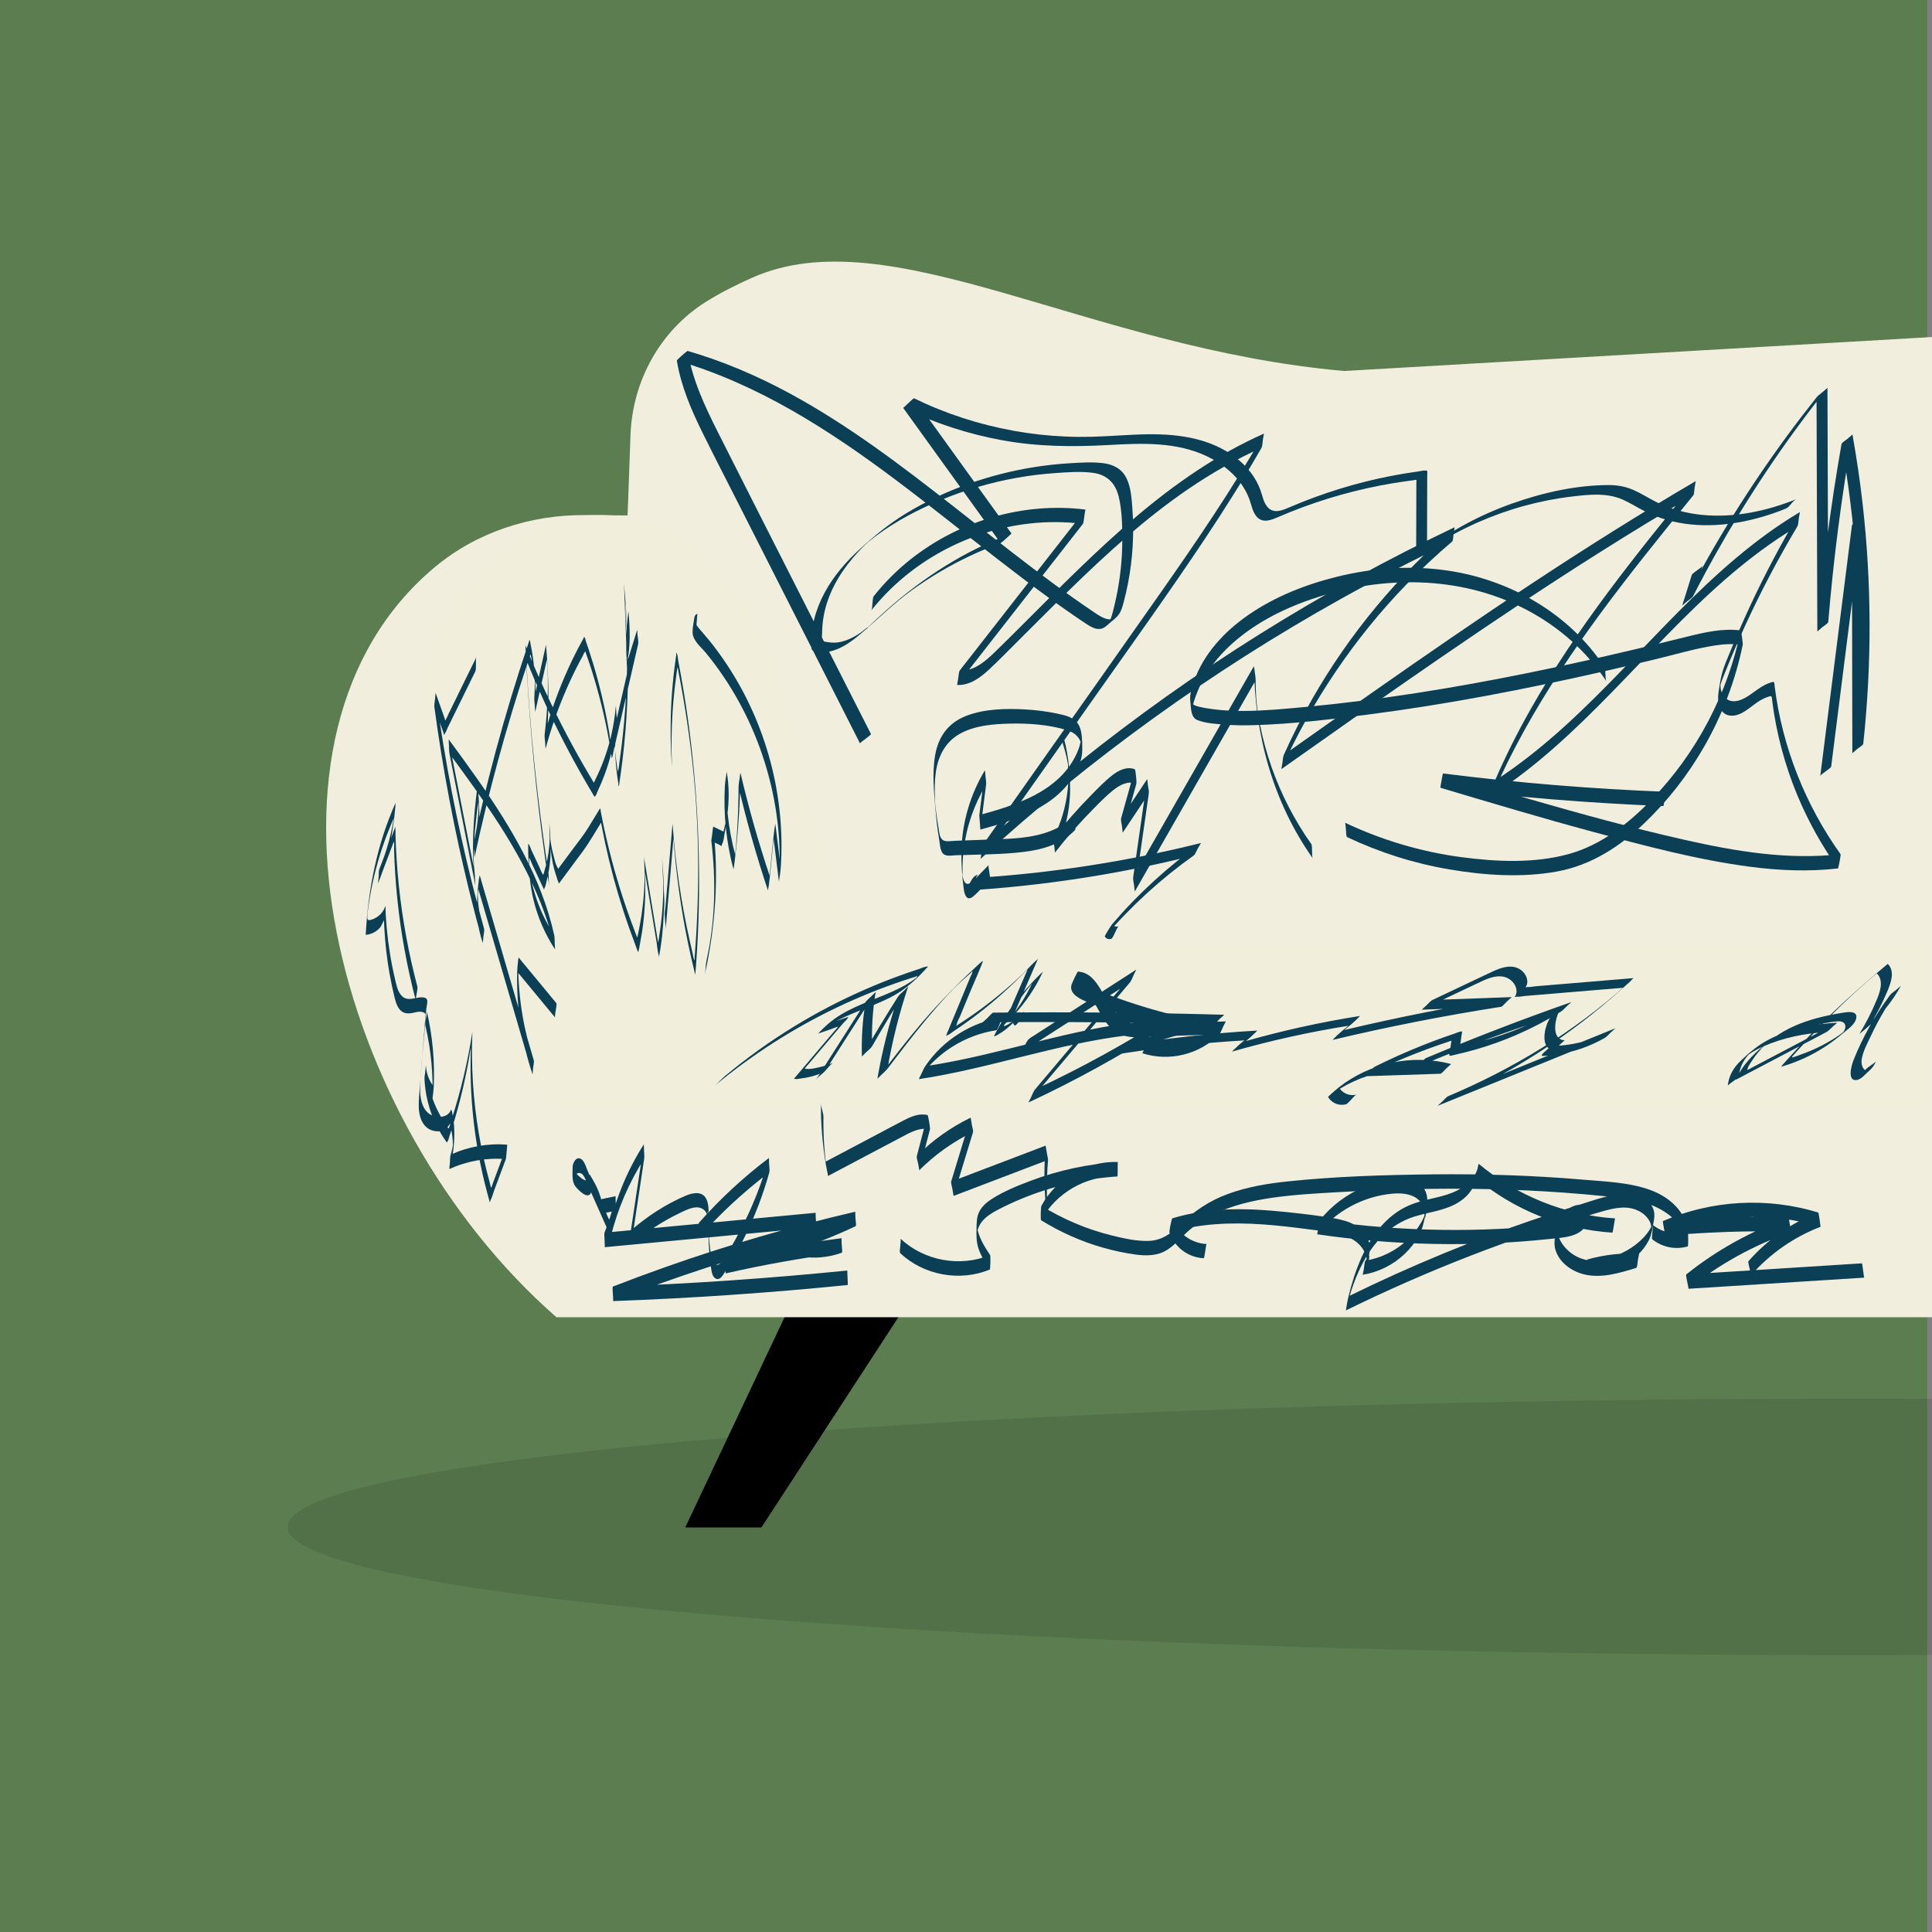
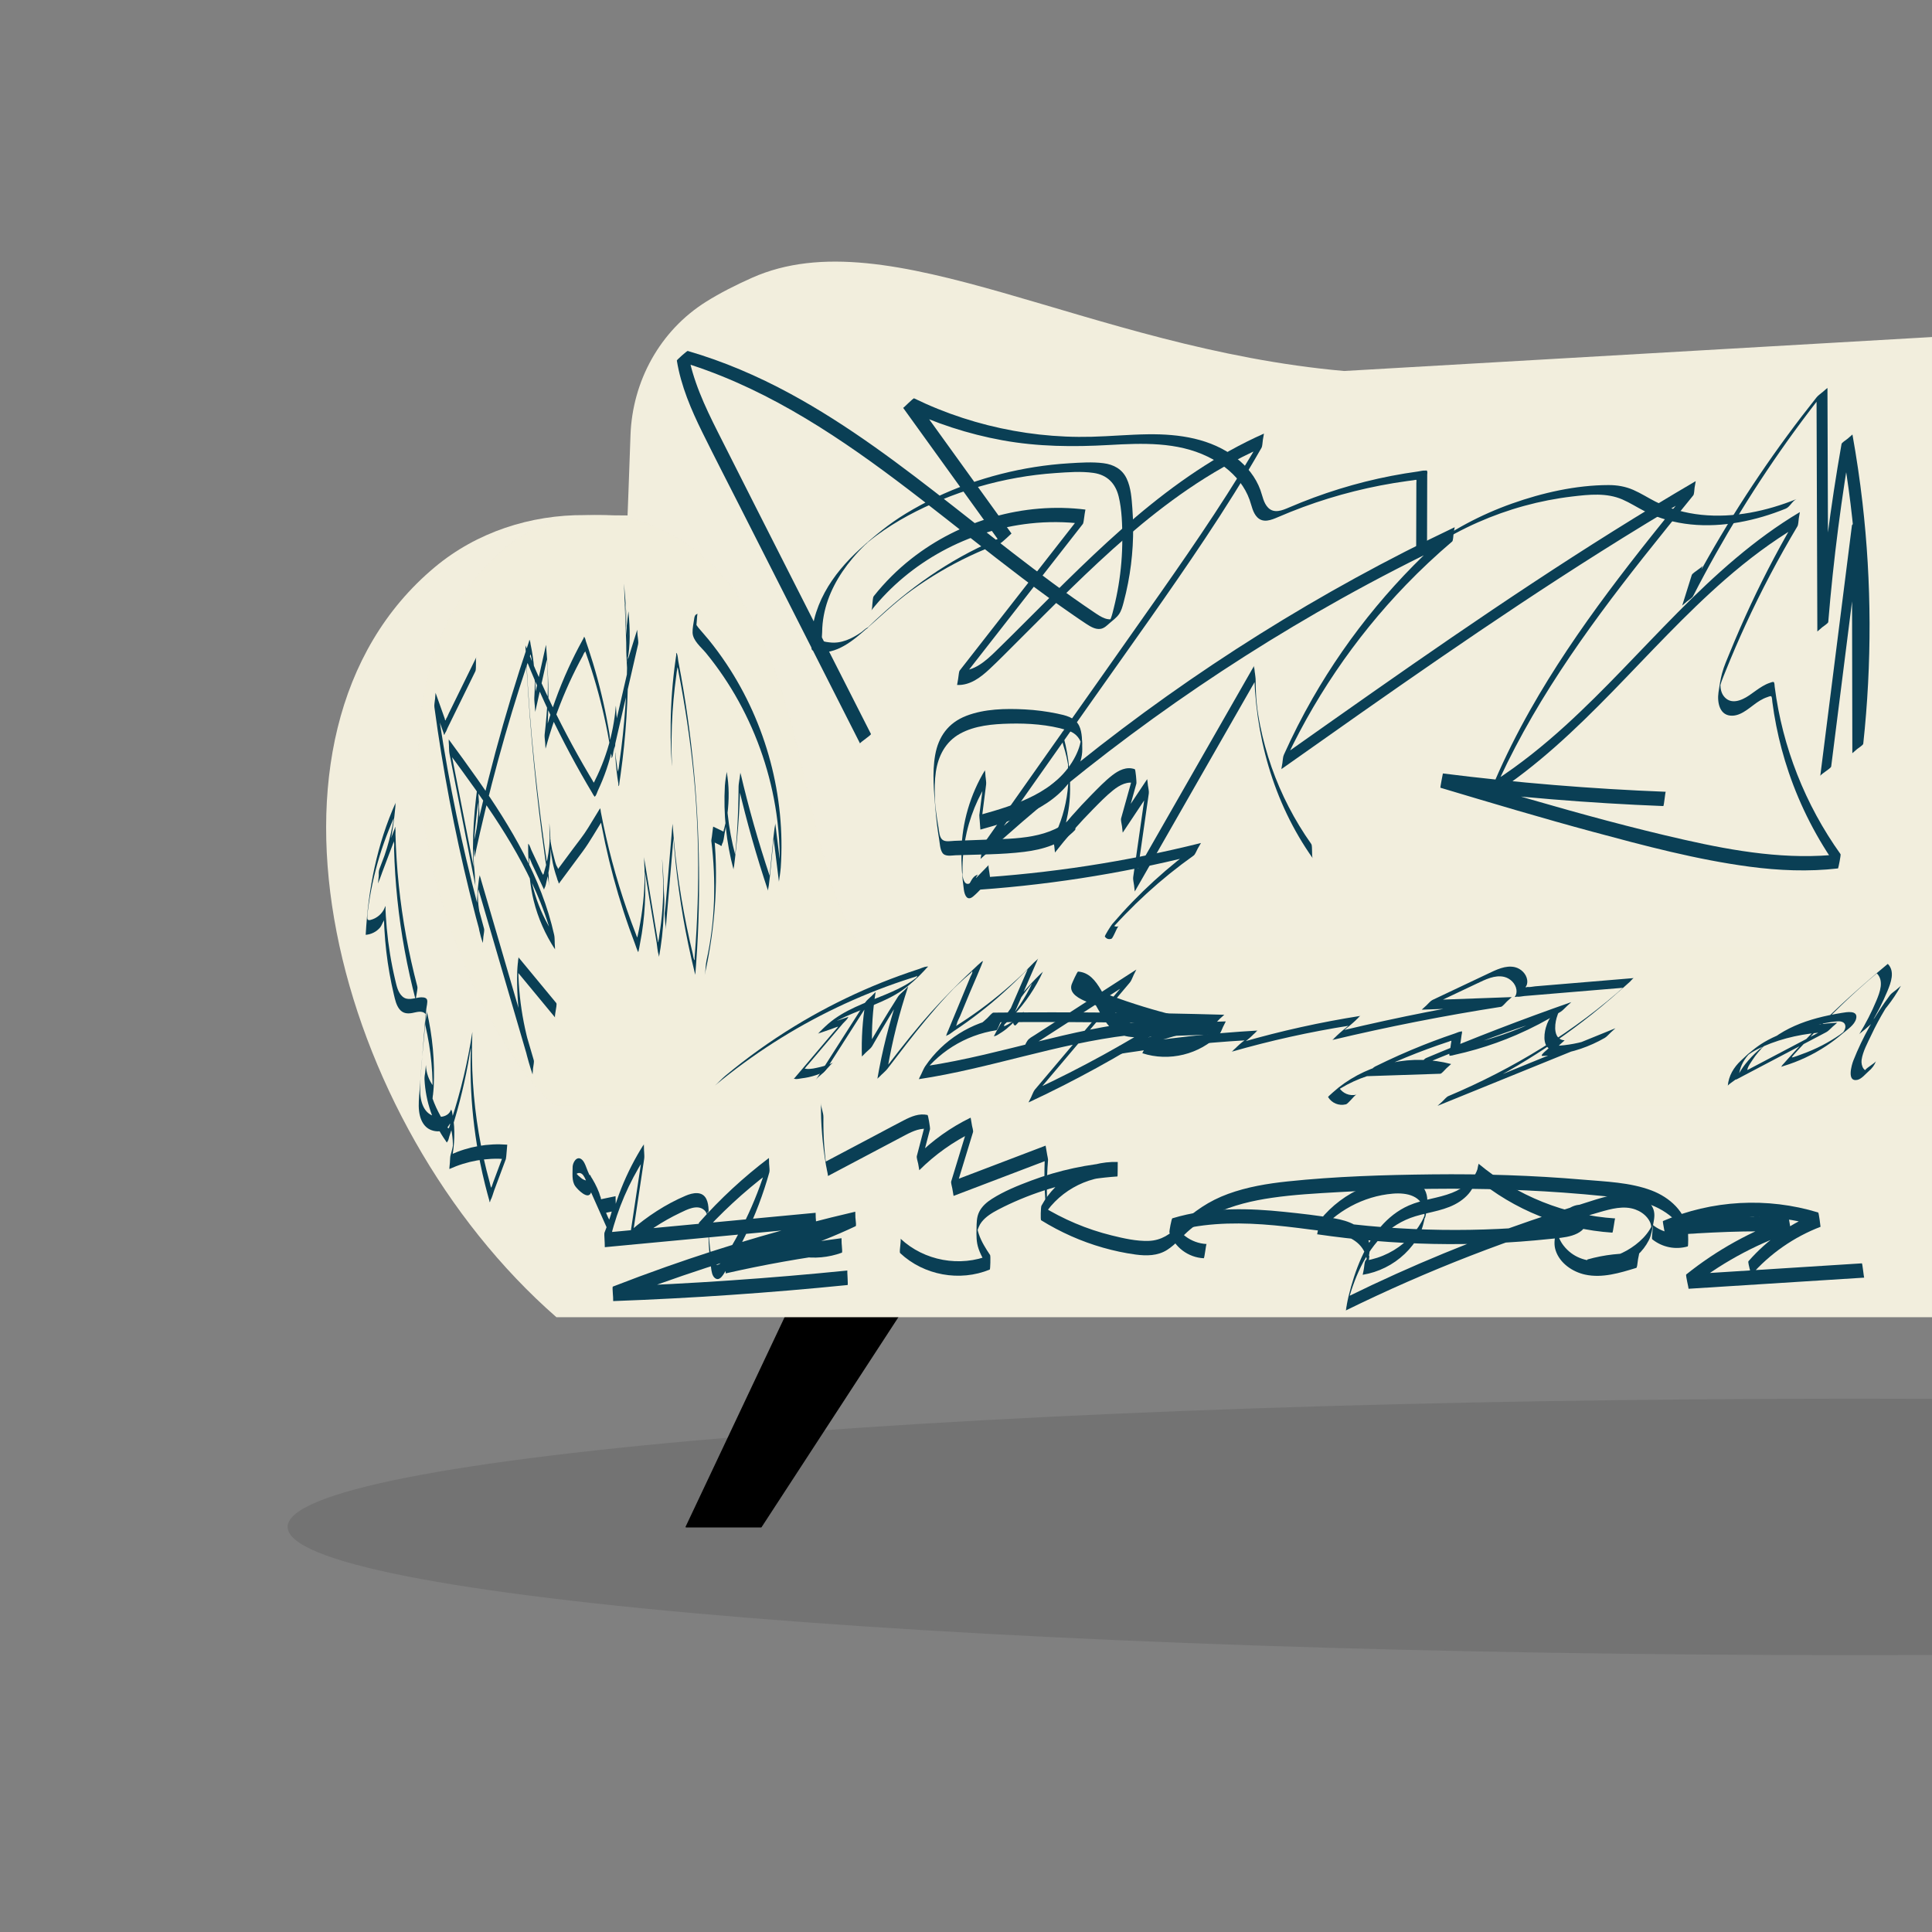
<svg xmlns="http://www.w3.org/2000/svg" viewBox="0 0 2000 2000">
  <rect x="0" y="0" width="2000" height="2000" fill="#808080" stroke="none" />
  <g isolation="isolate">
    <g id="Back">
-       <rect x="-4.94" width="2000" height="2000" fill="#5c7d50" />
-     </g>
+       </g>
    <g id="Layer_5">
      <polygon points="710.23 1580.66 787.91 1580.66 946.43 1337.39 825.17 1337.39 710.23 1580.66" fill="#434343" />
      <path d="m946.43,1336.84h-121.26c-.21,0-.4.12-.5.31l-114.94,243.27c-.08.17-.07.37.03.53s.27.25.46.25h77.68c.19,0,.36-.09.46-.25l158.52-243.27c.11-.17.12-.38.02-.56s-.28-.29-.48-.29Z" />
      <path d="m2000,1448.08c-26.49-.1-53.1-.16-79.81-.16-433.23,0-840.54,13.75-1146.88,38.72-306.66,24.99-475.54,58.38-475.54,94.02s168.88,69.02,475.54,94.02c306.35,24.97,713.65,38.72,1146.88,38.72,26.71,0,53.31-.05,79.81-.16v-265.16Z" opacity=".1" />
      <path d="m2000,348.9l-608.57,35.15c-266.66-23.59-470.27-160.16-613.03-96.45-16.97,7.57-32.92,15.65-47.44,24.74-47.74,29.91-76.29,82.24-78.27,138.05-1.3,36.65-3.09,86.62-3.09,83.19l-43.87-.36c-56.63-.47-112.35,17.74-155.59,53.86-208.31,174.01-104.76,575,125.88,776.51h1423.97V348.9Z" fill="#f2eedd" />
      <path d="m2000,979.34H889.49c0-.1-.02-.2-.07-.28-26.37-43.12-39.85-101.4-54.12-163.11-13.03-56.35-26.5-114.61-50.82-163.95-27.53-55.86-65.51-92.08-116.1-110.73-47.19-17.4-106.59-7.07-144.46,25.12-34.06,28.95-58.87,65.48-73.74,108.57-13.16,38.15-18.62,81.57-16.23,129.05,3.42,67.69,23.21,143.97,55.74,214.78,27.12,59.02,60.88,108.36,86.02,125.69.09.06.2.1.31.1.09,0,.17-.02.26-.06l.92-.48h1422.8v-164.68Z" fill="#f2eedd" mix-blend-mode="multiply" opacity=".5" />
    </g>
    <g id="Podie">
      <path d="m901.96,631.93c39.94-50.39,100.52-82.99,164.32-90.03,18.22-2.01,36.6-1.88,54.78.39.86-4.93,1.71-9.85,2.57-14.78-43.43,55.6-86.85,111.19-130.28,166.79-1,1.28-1.9,14.81-2.57,14.78,13.34.58,24.2-7.69,33.48-16.36,9.74-9.09,19.07-18.66,28.5-28.06,18.65-18.59,37.19-37.29,56.06-55.66,37.81-36.8,77.07-72.49,120.69-102.35,24.15-16.53,49.6-31.13,76.36-43.02.86-4.93,1.71-9.85,2.57-14.78-32.48,56.89-69.37,111.08-106.96,164.69-38.95,55.55-78.16,110.92-117.25,166.37-22.2,31.48-44.39,62.97-66.59,94.45-1.09,1.55-1.03,5.51-1.36,7.38-.25,1.41-.15,6.43-1.21,7.4,56.72-51.89,116.41-100.49,178.76-145.47,62.34-44.97,127.29-86.32,194.41-123.77,37.69-21.03,76.08-40.81,115.07-59.34.86-4.93,1.71-9.85,2.57-14.78-58.83,50.08-108.83,110.29-147.21,177.34-10.84,18.94-20.72,38.42-29.66,58.33-.94,2.09-.97,5.13-1.36,7.38-.21,1.18-.25,6.72-1.21,7.4,54.26-38.35,108.52-76.69,163.28-114.33,55-37.8,110.5-74.89,166.94-110.51,31.74-20.03,63.79-39.58,96.18-58.54.86-4.93,1.71-9.85,2.57-14.78-61.47,75.64-123.33,151.84-171.4,236.96-13.42,23.76-25.67,48.16-36.49,73.21-.92,2.12-.96,5.1-1.36,7.38-.19,1.11-.29,6.81-1.21,7.4,46.1-29.85,86-67.86,124.22-107.03,38.36-39.31,75.39-80.1,116.84-116.25,23.31-20.33,48.04-39.04,74.65-54.85.86-4.93,1.71-9.85,2.57-14.78-18.55,31.08-35.56,63.05-50.88,95.84-7.53,16.11-14.65,32.41-21.36,48.87-2.98,7.32-6.35,14.67-8.37,22.33-1.67,6.34-2.67,12.97-3.62,19.44-1.53,10.41.97,24.72,14.48,24.28,10.77-.35,19.74-10.55,28.49-15.69,2.39-1.41,4.89-2.67,7.54-3.52.8-.26,3.11-1.3,3.91-.92,1.09.51,1.08,4.25,1.3,5.91,1.07,8.27,2.43,16.5,4.05,24.68,3.24,16.35,7.58,32.5,12.94,48.28,12.04,35.42,29.28,68.94,51.04,99.37.86-4.93,1.71-9.85,2.57-14.78-54.39,6.27-108.83-2.91-161.79-14.89-53.93-12.2-107.29-26.8-160.39-42.17-29.87-8.65-59.67-17.56-89.47-26.47-.86,4.93-1.71,9.85-2.57,14.78,76.59,9.63,153.58,15.95,230.71,18.97.77.03,2.02-14.8,2.57-14.78-77.14-3.01-154.12-9.34-230.71-18.97-.03,0-2.88,14.68-2.57,14.78,52.69,15.75,105.39,31.51,158.49,45.82,53.04,14.29,106.78,28.62,161.31,35.88,30.45,4.05,61.27,5.35,91.84,1.83.25-.03,3.13-14,2.57-14.78-36.49-51.04-60.2-110.92-68.14-173.18-.19-1.46-.1-4.63-1.19-5.06-.78-.31-3.19.69-3.91.92-2.65.85-5.15,2.12-7.54,3.52-4.8,2.82-9.16,6.31-13.76,9.43-8.02,5.44-19.45,10.22-26.58.49-1.5-2.05-2.37-4.49-2.83-6.97-.23-1.22-.33-2.46-.38-3.7-.11-2.88,1.23-11.08-.61-.47-1.95,11.2.56-.55,1.69-3.61,1.44-3.91,3.04-7.77,4.6-11.64,6.41-15.92,13.2-31.68,20.37-47.26,16.03-34.87,33.97-68.83,53.63-101.79,1.06-1.77,1.01-5.35,1.36-7.38.18-1.05.33-6.88,1.21-7.4-47.11,27.99-87.83,64.98-126.27,103.72-38.75,39.06-75.56,80.1-116.28,117.16-22.93,20.87-47.13,40.38-73.17,57.24-.86,4.93-1.71,9.85-2.57,14.78,38.76-89.76,95.98-169.73,156.31-246.09,17-21.51,34.28-42.8,51.57-64.07,1.1-1.35,1.06-5.66,1.36-7.38.18-1.04.34-6.89,1.21-7.4-57.32,33.54-113.51,68.96-168.94,105.53-55.73,36.76-110.69,74.66-165.36,112.96-30.76,21.54-61.42,43.22-92.09,64.89-.86,4.93-1.71,9.85-2.57,14.78,31.64-70.48,75.48-135.32,129.15-190.9,15.16-15.7,31.1-30.63,47.72-44.77,1.02-.87,1.13-6.04,1.36-7.38.16-.92.45-7.04,1.21-7.4-69.43,33-136.93,70.01-202.07,110.83-65.13,40.82-127.9,85.41-187.87,133.5-33.68,27-66.45,55.12-98.3,84.25-.86,4.93-1.71,9.85-2.57,14.78,39.42-55.91,78.83-111.82,118.25-167.73,38.35-54.4,77.28-108.45,114.17-163.87,20.43-30.69,40.09-61.89,58.38-93.9,1.04-1.83,1-5.31,1.36-7.38.15-.88.48-7.08,1.21-7.4-97.43,43.3-172.91,120.94-247.17,195.1-10.26,10.25-20.52,20.51-30.93,30.62-10.14,9.85-21.92,20.38-36.99,19.72-.86,4.93-1.71,9.85-2.57,14.78,43.43-55.6,86.85-111.19,130.28-166.79.93-1.18,2.13-14.83,2.57-14.78-63.81-7.95-129.86,11.27-180.3,50.97-14.4,11.33-27.42,24.31-38.8,38.67-1.1,1.38-1.06,5.64-1.36,7.38-.3,1.75-.1,6-1.21,7.4h0Z" fill="#0a3f55" />
-       <path d="m1660.8,690.38c-36.3-55.36-97.84-90.4-162.74-99.8-37.89-5.49-76.75-2.74-113.85,6.42-32.31,7.98-64.09,20.42-91.6,39.37-25.02,17.24-46.95,40.59-56.91,69.78-2.23,6.54-4.36,13.25-3.46,20.19.84,6.51.12,16.17,7.32,19.08,8.57,3.46,19.3,3.97,28.43,4.7,9.85.78,19.75.87,29.62.58,40.2-1.18,80.53-6.06,120.38-11.23,40.1-5.19,80.04-11.63,119.8-19.01,39.8-7.38,79.41-15.69,118.89-24.64,19.58-4.44,39.13-9.03,58.64-13.75,19.66-4.75,39.32-10.64,59.32-13.79,9.77-1.54,19.6-2.04,29.44-.82-.68-4.95-1.37-9.91-2.05-14.86-13.48,65.52-45.65,126.87-92.14,175.02-24,24.85-52.13,47.12-85.94,56.47-35.64,9.85-74.99,8.05-111.31,3.21-41.67-5.55-82.32-17.65-120.29-35.65.57.27.84,6.62.95,7.44.13.95.24,7.01,1.1,7.42,33.57,15.91,69.22,27.24,105.85,33.47,36.24,6.16,75.02,8.82,111.39,2.23,35.46-6.43,65.21-25.76,90.91-50.37,24.15-23.13,44.88-49.83,61.53-78.82,18.84-32.8,32.37-68.51,40-105.56.28-1.35-1.61-14.8-2.05-14.86-18.93-2.36-37.49,1.99-55.76,6.52-18.54,4.59-37.09,9.12-55.67,13.51-37.19,8.79-74.49,17.09-111.95,24.65-75.14,15.18-150.95,27.4-227.3,34.56-21.08,1.98-42.26,3.98-63.44,4.13-10.5.07-21.02-.37-31.43-1.71-5.04-.65-10.09-1.45-15.03-2.6-4.25-.99-7.86-2.37-9.31-6.82l.35,2.17-.22-1.46c.57,4.23,1.13,8.46,1.7,12.69-.13-7.57,3.03-15.71,5.82-22.66,2.84-7.1,6.42-13.89,10.58-20.3,8.31-12.82,18.92-24.06,30.68-33.78,25.52-21.1,56.16-35.17,87.64-44.81,69.86-21.37,147.58-19.59,212.85,15.24,32.6,17.39,61.04,42.32,81.34,73.28-.96-1.46-.71-5.67-.95-7.44-.27-1.96,0-5.73-1.1-7.42h0Z" fill="#0a3f55" />
      <path d="m901.57,759.78c-52.82-104.16-105.86-208.2-158.45-312.48-13.5-26.76-26.39-54.18-31.23-84.01-3.75,3.31-7.5,6.61-11.25,9.92,84,24.34,158.09,72.09,227.41,124.17,35.08,26.35,69.23,53.9,103.87,80.81,17.42,13.53,34.97,26.91,52.81,39.88,8.76,6.37,17.58,12.63,26.5,18.77,4.32,2.97,8.63,5.96,13.02,8.82s9.75,6.29,15.27,5.3c3.7-.67,6.32-3.41,9.04-5.78,3.25-2.84,7.15-5.64,9.71-9.19,2.57-3.58,3.72-8.03,4.85-12.22,1.8-6.68,3.34-13.43,4.65-20.22,4.9-25.39,6.4-51.42,4.46-77.2-.77-10.31-1.43-21.48-5.93-30.97-4.65-9.79-13.48-14.53-23.95-15.87-11.66-1.49-23.89-.63-35.58.08-11.9.72-23.76,2.02-35.53,3.87-46.85,7.38-92.95,23.53-133.54,48.19-17.17,10.43-32.55,23.08-47.37,36.58-14.36,13.08-27.29,27.95-36.58,45.09-9.47,17.47-14.83,37.1-13.77,57.05.18,3.46,1.95,3.43,5.29,4.14,2.23.48,4.52.7,6.8.68,5.19-.03,10.31-1.37,15.07-3.37,9.41-3.95,17.57-10.34,25.27-16.93,17.28-14.8,33.21-30.73,51.73-44.06,18.87-13.58,38.98-25.44,60-35.37,10.37-4.9,20.95-9.29,31.71-13.26,1.3-.48,11.28-9.88,11.25-9.92-33.62-46.65-67.24-93.3-100.86-139.94-3.75,3.31-7.5,6.61-11.25,9.92,32.6,15.74,67.21,27.08,102.84,33.54,36.7,6.65,73.23,6.94,110.35,4.85,34.3-1.93,70.15-3.38,101.88,11.99,12.8,6.2,24.62,14.86,33.33,26.2,4.28,5.57,7.74,11.76,10.13,18.37,2.2,6.08,3.28,13.52,8.03,18.3,6.21,6.24,14.59,2.75,21.47-.21,8.53-3.66,17.13-7.14,25.83-10.35,17.41-6.43,35.16-11.91,53.17-16.41,18-4.5,36.25-8.03,54.63-10.55,2.12-.29,4.24-.57,6.37-.83.41-.05,2.91-.63,3.19-.39s0,2.96,0,3.38c-.01,5.25-.03,10.5-.04,15.75-.03,9.75-.05,19.5-.08,29.25-.03,9.75-.05,19.5-.08,29.25,0,.28-.17,3.31,0,3.38.2.08,2.16-1.58,2.39-1.75,1.6-1.16,3.21-2.3,4.83-3.43,3.78-2.64,7.61-5.19,11.5-7.67,14.43-9.2,29.56-17.29,45.22-24.21,31-13.7,64.05-22.8,97.72-26.77,17.33-2.04,35.45-4.03,51.89,3.11,7.92,3.44,15.18,8.17,22.86,12.08,7.4,3.76,15.16,6.78,23.14,9.05,32.35,9.19,67.17,6.09,99.11-3.28,8.1-2.38,16.05-5.2,23.88-8.35,4.41-1.77,6.92-8.17,11.25-9.92-31.09,12.51-65.09,19.78-98.68,16.27-16.47-1.72-32.66-6.16-47.44-13.68-7.68-3.91-14.94-8.63-22.86-12.08-8.24-3.59-16.79-5.04-25.76-5.02-33.7.07-68.38,7.97-100,19.2-16.13,5.73-31.83,12.66-46.92,20.74-7.54,4.04-14.93,8.36-22.15,12.96-3.61,2.3-7.17,4.67-10.69,7.1-1.62,1.12-3.24,2.26-4.84,3.42-.5.36-1.8,1.67-2.4,1.74-.83.94-1.1.76-.79-.54,0-.75,0-1.5,0-2.25.05-19.5.1-39,.15-58.5.01-4.88.03-9.75.04-14.63,0-.73.34-2.74,0-3.38-.9-1.72.05-.69-2.12-.87-2.31-.19-5.14.65-7.43.96-9.19,1.26-18.35,2.77-27.46,4.53-36.47,7.04-72.05,18.11-106.17,32.78-6.88,2.96-15.27,6.44-21.47.21-4.76-4.78-5.83-12.21-8.03-18.3-4.82-13.33-13.95-24.61-25.08-33.25-25.99-20.18-59.06-24.88-91.08-24.49-19.48.24-38.9,2.06-58.37,2.57-18.13.48-36.29-.3-54.32-2.31-35.95-4.02-71.35-12.93-104.89-26.46-8.39-3.38-16.64-7.07-24.79-11.01-.8-.39-11.1,10.13-11.25,9.92,33.62,46.65,67.24,93.3,100.86,139.94,3.75-3.31,7.5-6.61,11.25-9.92-48.37,17.82-91.11,45.28-129.53,79.41-3.75,3.33-7.48,6.69-11.15,10.13-2.32,2.17-4.6,4.39-6.92,6.56-6.48,6.06,1.7-.31-1.49,1.26-2.35,1.16-4.52,3.51-6.73,5.03-9.37,6.44-20.54,11.82-32.21,10.33-1.65-.21-6.59-.54-7.67-1.99s-.32-6.64-.31-8.54c.04-5.87.63-11.72,1.71-17.49,2-10.66,5.7-20.96,10.63-30.61,5.19-10.18,11.72-19.66,19.07-28.4,4.09-4.86,8.43-9.51,12.99-13.93.61-.59,2.28-1.8,2.56-2.44l-2.33,1.99c.94-.8,1.88-1.58,2.83-2.36,2.91-2.38,5.88-4.68,8.9-6.92,20.54-15.23,43.58-27.18,67.16-36.93,25.18-10.41,51.49-18.08,78.32-22.83,13.08-2.32,26.28-3.94,39.53-4.85s26.66-1.99,39.56-.15c14.08,2.02,22.63,10.71,26,24.3s3.8,29.69,3.79,44.24c0,16.02-1.31,32.04-3.93,47.85-1.31,7.9-2.94,15.75-4.9,23.52-1.65,6.56-3.08,13.67-7.91,18.72,3.68-3.25,7.36-6.5,11.04-9.76-7.81,6.43-16.82-.13-23.66-4.73-7.18-4.82-14.29-9.73-21.35-14.72-14.18-10.01-28.16-20.33-42-30.81-27.56-20.87-54.59-42.41-81.79-63.74-53.97-42.3-108.86-84.13-169.29-116.9-33.77-18.32-69.19-33.54-106.11-44.24-.7-.2-11.35,9.3-11.25,9.92,4.27,26.36,14.84,50.92,26.59,74.72,12.72,25.78,25.95,51.32,38.95,76.96,26.38,52.02,52.76,104.04,79.14,156.06,15,29.58,30,59.16,45,88.74-.52-1.02,11.87-8.7,11.25-9.92h0Z" fill="#0a3f55" />
      <path d="m432,1021.13c-9.04-34.37-15.49-69.38-19.17-104.73-1.82-17.51-2.97-35.09-3.44-52.68-.05-1.81.23-3.97-.13-5.76.19-2.52-.05-2.56-.72-.11-.46,1.21-.91,2.42-1.37,3.63l-4.8,12.69c-3.2,8.46-6.4,16.92-9.59,25.39-1.7,4.51.37,10.54-1.44,14.93,10.62-25.79,15.51-52.38,18.01-80.02.08-.92-.1-2.83.29-3.7-19.42,43.33-28.46,89.47-31.06,136.71v.27c5.8-.53,11.11-3.13,14.9-7.62,1.73-2.06,2.28-4.85,3.82-6.83.34-1.31.43-.89.29,1.26.03.97.07,1.94.12,2.91.07,1.62.15,3.23.24,4.85.86,15.2,2.62,30.34,5.27,45.33,1.3,7.33,2.8,14.63,4.52,21.88,1.23,5.17,2.39,10.88,5.77,15.16,3.42,4.32,7.93,4.92,13.1,3.99,4.75-.85,10.24-3.06,14.02,1.06l.06-1.02c-1.53,19.22-3.06,38.44-4.58,57.66-.74,9.39-1.55,18.77-2.22,28.16-.49,6.83-.86,13.9.85,20.59,1.52,5.95,4.76,11.57,10.51,14.23,4.7,2.17,10.87,2.62,15.49-.04,2.29-1.32,2.92-3.25,4.51-5.11.33-1.6.61-1.35.84.75.24.89.46,1.78.66,2.67.48,2.09.89,4.19,1.2,6.31.63,4.23.92,8.52.88,12.8-.26,5.77-.08,4.54.54-3.7-.25,1.73-.57,3.44-.94,5.15-.52,2.4-1.17,4.75-1.88,7.09-.69,2.27-.57,5.11-.79,7.46-.08.81-.02,7.19-.65,7.47,18.4-8.37,38.42-11.91,58.57-10.34.48-4.98.96-9.95,1.44-14.93-3.23,8.66-6.47,17.32-9.7,25.98-1.62,4.33-3.23,8.66-4.85,12.99-.29.78-1.82,5.59-2.08,5.57-.35-.03-1.33-4.68-1.55-5.48-4.65-16.76-8.42-33.76-11.32-50.91-5.83-34.54-8.01-69.63-6.63-104.62.02-.36,0-.36-.04,0-4.67,30.41-11.73,60.42-21.25,89.68-.38,1.16-2.64,9.9-3.34,9.95-1.01.08-5.14-7.44-5.7-8.34-3.55-5.73-6.61-11.75-9.15-17.99-5.08-12.53-7.93-25.8-8.61-39.29.25,4.92-1.65,9.98-1.44,14.93.36,8.3,3.07,15.82,8.08,22.45-.53-.7.62-5.7.7-6.47.27-2.72.61-5.46.74-8.2,1.22-26.43-1.17-52.8-7.19-78.56.46,1.98-.6,5.41-.79,7.46-.21,2.19-1.15,5.3-.65,7.47,5.97,25.58,8.41,51.79,7.2,78.03.48-4.89.96-9.77,1.43-14.66-5.02-6.63-7.72-14.15-8.08-22.45l-1.44,14.93c1.16,22.79,8.67,45,21.97,63.59,1.61,2.25.56,2.32,2.11.24.8-1.07,1.09-3.22,1.52-4.52.9-2.72,1.79-5.44,2.65-8.17,2.11-6.67,4.09-13.38,5.95-20.13,3.38-12.26,6.34-24.64,8.88-37.1,1.15-5.65,2.22-11.32,3.2-17.01.44-2.54.74-5.14,1.27-7.66.53-2.49.36-2.54.4.02.04,1.89-.12,3.8-.16,5.69-.27,12.1-.12,24.21.48,36.3,1.24,25.26,4.38,50.44,9.38,75.23,1.5,7.44,3.17,14.84,5,22.21.76,3.07,1.56,6.13,2.38,9.18.49,1.83,1,3.66,1.51,5.49.17.61.34,1.22.52,1.83.31,2.44.72,2.43,1.22-.03,1.75-2.98,2.61-6.99,3.81-10.21,1.27-3.4,2.54-6.8,3.81-10.21,2.77-7.42,5.54-14.85,8.31-22.27.51-1.35,1.32-14.94,1.44-14.93-20.15-1.57-40.17,1.97-58.57,10.34-.48,4.98-.96,9.95-1.44,14.93,4.16-13.7,5.85-29.61,5.03-43.91-.23-3.97-.75-7.92-1.56-11.81-.27-1.3-.43-4.34-1.3-5.35-1.04-1.2.05-.61-.8.6-.38.54-.62,1.19-1.01,1.74-2.9,3.99-8.29,5.11-12.93,4.56-14.04-1.67-17.71-16.18-17.59-28.26.18-18.67,2.74-37.56,4.22-56.18.71-8.95,1.42-17.9,2.13-26.84.2-2.56,1.68-7.54.77-9.97-1.04-2.8-5.85-2.51-8.01-2.24-5.99.77-12.27,3.58-17.45-1.01-4.7-4.16-6.05-11.16-7.43-16.96-4.19-17.64-7.12-35.58-8.78-53.64-.39-4.19-.7-8.39-.95-12.59-.13-2.26-.25-4.53-.34-6.79-.03-.81.16-2.15-.11-2.91-.55-1.56-.26-.12-.75,1.06-2.53,6.2-8.19,11-14.69,12.58-3.09.75-3.47-.8-3.27-3.77.09-1.27.18-2.54.28-3.81-.24,3.19-.09.95.14-.93.59-4.84,1.3-9.68,2.11-14.49,1.65-9.84,3.74-19.61,6.25-29.27,4.84-18.62,11.28-36.77,19.14-54.32l.29-3.7c.19-2.09.13-1.55-.14.2-.19,1.23-.35,2.47-.53,3.7-.46,2.99-.97,5.98-1.55,8.95-1.01,5.2-2.2,10.37-3.57,15.5-2.65,9.95-6,19.69-9.92,29.21-.48,4.98-.96,9.95-1.44,14.93,3.2-8.46,6.4-16.92,9.59-25.39,1.6-4.23,3.2-8.46,4.8-12.69l1.37-3.63c.56-2.15.79-2.44.7-.85.64,1.75.1,4.85.15,6.72.47,17.6,1.62,35.17,3.44,52.68,3.68,35.35,10.13,70.36,19.17,104.73-.5-1.9.6-5.48.79-7.46.21-2.14,1.2-5.36.65-7.47h0Z" fill="#0a3f55" />
      <path d="m1249.05,1287.81c-16.06-.77-30.25-11.42-35.49-26.62-.99,4.9-1.97,9.8-2.96,14.71,31.22-9.45,63.96-10.65,96.31-8.42,16.51,1.14,32.96,3.12,49.36,5.3,13.94,1.85,29.33,2.61,42.04,9.19,6.38,3.3,11.59,8.16,14.52,14.79,1.24,2.8,2.05,5.82,2.27,8.87.04.63-.03,1.3.05,1.92.53,4.2,4.15-11.48,1.25-6.81-.92,1.48-1.67,2.87-2.81,4.22-1.13,1.34-1.21,5.62-1.55,7.34-.13.65-.99,7.3-1.4,7.37,16.3-2.67,31.53-10.21,43.5-21.63,5.91-5.63,11.08-12.18,14.93-19.39,3.5-6.54,4.94-13.52,6.39-20.72,1.39-6.92,3.09-14.02,1.42-21.06-1.82-7.65-7.41-13.04-14.95-15.1-7.95-2.16-16.86-1.18-24.89.09-8.67,1.37-17.16,3.78-25.27,7.13-17.73,7.32-33.35,19.05-45.32,34.02-.94,1.18-2.52,14.77-2.96,14.71,79.63,11.65,160.64,13.36,240.68,4.86,13.84-1.47,35.44-1.87,39.21-18.78.33-1.46,3.59-13.13,2.72-13.71-10.49-6.91-23.63-.79-30.03,8.84-3.64,5.48-4.43,12.05-5.68,18.38-1.18,5.95-1.91,11.26.02,17.17,4.28,13.16,17.4,22.13,30.47,24.99,17.79,3.89,36.1-1.77,53-6.95,1.51-.46,1.87-14.76,2.96-14.71-18.06-.96-35.99,1.04-53.39,5.95-1.46.41-1.92,14.77-2.96,14.71,25.35,1.68,54.41-11.05,66.35-34.52,2.79-5.48,3.59-11.77,4.76-17.74,1.12-5.73,1.85-11.13-.93-16.56-6.5-12.71-21.98-15.51-34.85-13.6-15.47,2.3-30.78,8.05-45.68,12.67-15.28,4.74-30.5,9.7-45.63,14.9-30.27,10.38-60.23,21.67-89.83,33.83-33.37,13.72-66.27,28.57-98.66,44.47-.96,4.82-1.92,9.63-2.88,14.45,6.55-26.97,16.8-54.81,36.31-75.23,9.91-10.37,22-17.9,35.73-22.06,15.49-4.69,32.43-6.11,46.15-15.39,6.54-4.42,12.33-10.48,14.94-18.06,2.28-6.61,3.5-14.05,4.31-20.98-.99,4.9-1.97,9.8-2.96,14.71,39.78,33.3,89.7,53.29,141.47,56.67.77.05,2.41-14.74,2.96-14.71-51.77-3.37-101.68-23.37-141.47-56.67.39.32-1.4,6.6-1.55,7.34-.49,2.44-1.12,4.9-1.4,7.37-.11.92,3.11-11.67,1.6-8.43-.29.63-.48,1.33-.76,1.98-.65,1.52-1.45,2.97-2.34,4.35-1.69,2.63-3.75,5.01-6.04,7.14-4.89,4.55-10.78,7.98-16.97,10.42-14.49,5.7-30.38,6.81-44.69,13.09-23.16,10.17-38.8,31.32-48.97,53.79-5.88,12.99-10.14,26.65-13.51,40.49-.65,2.66-1.14,5.37-1.67,8.06-.17.88-.53,6.06-1.21,6.39,84.46-41.48,172.54-75.8,262.97-101.85,11.7-3.37,24.83-7.06,36.79-2.77,4.67,1.68,9.04,4.49,12.23,8.33,1.46,1.76,2.69,3.74,3.51,5.89,2,5.19-.21,14.32,3.3-1.99l.24-1c-3.9,13.57-16.13,24.55-28.07,31.29-12.35,6.97-26.45,10.17-40.58,9.24-.99,4.9-1.97,9.8-2.96,14.71,17.4-4.92,35.33-6.91,53.39-5.95.99-4.9,1.97-9.8,2.96-14.71-25.26,7.74-59.07,16.19-78.24-8.38-3.41-4.37-5.79-9.55-6.42-15.08-.29-2.52.68-8.03-.99.46-1.61,8.21-.71,3.66.37,1.51,1.22-2.41,2.81-4.62,4.69-6.57,6.99-7.27,17.97-10.84,26.9-4.95.91-4.57,1.81-9.14,2.72-13.71l-.27,1.22.24-1c-4.35,13.82-22.87,14.83-34.8,16.15-19.83,2.19-39.73,3.75-59.66,4.7-39.53,1.87-79.17,1.29-118.63-1.73-22.18-1.7-44.28-4.19-66.29-7.41-.99,4.9-1.97,9.8-2.96,14.71,19.09-23.87,47.76-39.5,78.28-42.08,14.48-1.23,30.8,2.02,32.7,19.07.17,1.52.12,3.03.15,4.56.12,7.1,3.38-11.16.87-3.41-1.05,3.25-2.46,6.35-4.14,9.32-3.69,6.5-8.35,12.43-13.71,17.63-12.06,11.69-27.47,19.43-44.04,22.15-.99,4.9-1.97,9.8-2.96,14.71,4.35-5.15,4.95-11.87,6.21-18.27,1.19-6.07,1.84-11.5-.31-17.48-5.3-14.73-20.72-20.16-34.88-22.66-17.23-3.04-34.79-4.98-52.19-6.78-18.24-1.89-36.6-3.08-54.95-2.6-20.65.54-41.17,3.31-60.96,9.3-.77.23-3.35,13.57-2.96,14.71,5.23,15.2,19.43,25.85,35.49,26.62.86.04,2.32-14.74,2.96-14.71h0Z" fill="#0a3f55" />
      <path d="m1085.35,1265.71c-2.03-21.62-2.17-43.32-.42-64.96.13-1.59-3.07-14.58-2.54-14.78-32.6,12.42-65.19,24.84-97.79,37.26.85,4.93,1.69,9.86,2.54,14.78,6.73-22.08,13.46-44.15,20.19-66.23.56-1.83-3.56-14.29-2.54-14.78-20.65,10.06-39.41,23.41-55.68,39.63.85,4.93,1.69,9.86,2.54,14.78,3.69-14.13,7.38-28.26,11.08-42.39.34-1.31-1.92-14.65-2.54-14.78-8.8-1.95-16.9,1.56-24.61,5.53-9.11,4.69-18.12,9.57-27.17,14.36-17.97,9.5-35.95,19-53.92,28.51l1.98,11.11c-3.13-18.88-4.31-38.09-4.07-57.21.06-4.93-2.6-9.89-2.54-14.78-.27,21.69,1.65,43.17,5.2,64.55.15.88,2.39,10.89,1.98,11.11,17.97-9.5,35.95-19,53.92-28.51,8.8-4.65,17.58-9.35,26.4-13.96,7.92-4.13,16.28-7.95,25.38-5.94-.85-4.93-1.69-9.86-2.54-14.78-3.69,14.13-7.38,28.26-11.08,42.39-.49,1.87.87,5.51,1.2,7.4.16.91,1.94,6.78,1.34,7.38,16.27-16.21,35.03-29.56,55.68-39.63-.85-4.93-1.69-9.86-2.54-14.78-6.73,22.08-13.46,44.15-20.19,66.23-.5,1.65,3.33,14.48,2.54,14.78,32.6-12.42,65.19-24.84,97.79-37.26-.85-4.93-1.69-9.86-2.54-14.78-1.75,21.64-1.61,43.35.42,64.96.47,4.97,2.08,9.83,2.54,14.78h0Z" fill="#0a3f55" />
      <path d="m567.58,902.38c-11.22-73.42-19.14-147.41-22.83-221.6l.08,2.2c11.84,29.51,25.06,58.46,39.7,86.69,7.32,14.11,14.98,28.05,22.99,41.78,1.88,3.23,3.78,6.45,5.7,9.66.45.75.87,1.76,1.44,2.41,1.16,1.31.13,1.61,1.38.79,1.16-.76,2.2-4.41,2.8-5.69,3.36-7.1,6.32-14.38,8.87-21.81,5.7-16.59,9.24-33.83,10.75-51.3.42-4.92-1.49-10.11-.94-14.97-2.1,18.42-1.64,36.7-.34,55.15.6,8.55,1.51,17.06,2.95,25.51.2,1.15-.35,3.91.65,1.86.35-.73.32-2.09.44-2.89.39-2.57.76-5.14,1.13-7.72.73-5.15,1.4-10.3,2.03-15.47,4.78-39.45,6.59-79.25,5.45-118.97-.6-21.05-1.93-42.11-3.79-63.09-.04-.36-.05-.35-.04,0,.81,21.66,1.62,43.31,2.43,64.97.1,2.74.29,5.48.46,8.22.12,1.94.86,4.6.48,6.49,3.43-16.89,2.75-33.69,1.3-50.76-.02-.34-.05-.68-.1-1.02-3.24,22.4-2.65,44.7-.82,67.19.02.34.05.68.1,1.02,3.57-11.42,7.13-22.85,10.7-34.27-.31-4.99-.62-9.98-.94-14.97-5.27,22.92-10.54,45.85-15.8,68.77-2.6,11.3-5.19,22.6-7.79,33.9-.59,2.58-1.19,5.17-1.78,7.75l-1.11,4.84c-.28,1.2.2,3.92-.81,1.96-1.03-2.01-.95-6.25-1.31-8.47-.46-2.82-.94-5.64-1.44-8.45-3.95-22.19-9.21-44.14-15.73-65.72-1.47-4.86-3-9.7-4.6-14.52-.9-2.71-1.82-5.42-2.76-8.11-.33-.96-.53-2.95-1.26-3.59-.26-1.45-.66-1.22-1.21.69-.44.79-.88,1.59-1.32,2.39-5.11,9.31-9.88,18.81-14.29,28.47-10.09,22.09-18.28,45-24.6,68.45.31,4.99.62,9.98.94,14.97,4.14-35.49,3.63-71.04.56-106.6-.02-.34-.05-.68-.1-1.02-4.04,18.18-8.08,36.37-12.11,54.55.31,4.99.62,9.98.94,14.97,1.14-17.01.26-34.35-1.7-51.28-.48-4.13-1.08-8.25-1.81-12.35-.39-2.16-.81-4.31-1.27-6.45-.22-1.04-.19-2.84-.82-3.67-.19-1.53-.47-1.23-.83.91l-.62,1.83c-3.09,9.14-6.1,18.31-9.05,27.5-11.97,37.37-22.77,75.11-32.35,113.16-5.5,21.83-10.59,43.77-15.31,65.78-.47,2.2.25,5.25.39,7.49.13,2.15,1.07,5.38.54,7.48,6.13-24.29,5.9-49.02,3.21-73.78l-.04-.27c-4.66,34.54-6.76,69-2.22,103.68-.3-4.9-.6-9.8-.9-14.7-8.97-45.73-17.94-91.46-26.91-137.19.31,4.99.62,9.98.94,14.97,35.65,48.54,71.82,97.99,94.3,154.31,6.28,15.73,11.36,31.9,15.04,48.44l-.94-14.97c-8.54-13.02-15.25-27.14-19.81-42.04-2.36-7.71-4.15-15.59-5.35-23.56-.33-2.19-.53-4.39-.85-6.58-.29-3.08-.27-2.29.07,2.38-.04-1.15-.06-2.3-.07-3.45-.01-1.15.19-6.63.08-6.64.62.08,2.48,5.3,2.84,6.05,3.65,7.78,7.29,15.57,10.94,23.35.54,1.15,1.08,2.31,1.62,3.46l.59-1.78c1.2-1.76,1.56-5.14,2.1-7.2,1.02-3.93,1.86-7.91,2.52-11.91,2.54-15.52,1.66-31.05.42-46.64.04.45-.1-1.72-.1-.75-.02,10.94.6,22.15,2.16,32.98.72,5,1.73,9.96,3.06,14.83.73,2.69,1.56,5.36,2.48,8,.46,1.33.81,3.22,1.61,4.36.21,1.95.64,2.27,1.27.94.58-.78,1.16-1.57,1.74-2.35,7.36-9.93,14.72-19.86,22.08-29.79,3.94-5.32,7.4-10.78,10.85-16.42,1.38-2.26,2.76-4.51,4.14-6.77.86-1.41,1.72-2.82,2.59-4.23.52-.85,1.03-1.69,1.55-2.54.23,1.24.46,2.47.69,3.71,4.51,23.77,10.22,47.31,17.1,70.51,3.49,11.75,7.27,23.41,11.36,34.96,1.88,5.33,3.83,10.64,5.84,15.93.24.62,3.04,8.81,3.41,8.79.5-.03,1.78-8.19,2.01-9.32,5.22-26.28,6.26-52.81,4.69-79.5.09,1.83.18,3.67.27,5.5,2.7,16.36,5.41,32.72,8.11,49.08,1.35,8.18,2.7,16.36,4.06,24.54.67,4.03.81,8.9,2.11,12.76l.32,1.96c.23-1.26.46-2.52.68-3.79.33-1.9.64-3.79.93-5.7,4.65-30.15,4.28-60.37,1.74-90.69-.1-1.18-.13-1.18-.08,0,.91,19.37,1.82,38.74,2.72,58.11.21,4.5,1.29,9.48.91,13.95,2.68-31.62,5.37-63.23,8.05-94.85l-.19-2.19c2.74,37.82,7.84,75.42,15.62,112.54,1.99,9.49,4.14,18.95,6.47,28.36.05.2.64,2.83.7,2.82.05,0,.28-3.38.32-3.87.18-2.26.36-4.51.52-6.77.38-5.16.73-10.32,1.04-15.49,1.14-18.81,1.8-37.65,2-56.49.8-75.59-5.21-151.68-18.48-226.11-.96-5.41-1.97-10.82-3.01-16.21-.43-2.25-.39-5.63-1.5-7.61s-.45.74-.63,1.93c-.24,1.6-.48,3.2-.7,4.81-1.54,10.91-2.73,21.86-3.57,32.85-1.61,21.03-1.88,42.11-1,63.18.14,3.42.38,6.83.61,10.24.05.69.38,5.36.27,2.68-.77-18.43-.56-36.9.64-55.31.55-8.41,1.3-16.8,2.26-25.17.48-4.18,1.01-8.36,1.59-12.53.31-2.21.46-4.56.98-6.73.29-1.22-.37-2.5.49-.97.53.95.55,2.73.76,3.81,6.79,34.49,11.97,69.3,15.52,104.28,3.69,36.41,5.17,72.95,4.86,109.54-.15,17.69-.71,35.38-1.68,53.05-.48,8.72-1.06,17.43-1.75,26.13-.08.97-.15,1.93-.23,2.9-.09,1.15.7,3.93-.47,1.96-.86-1.43-.99-4.02-1.39-5.65-1.06-4.4-2.09-8.81-3.08-13.22-8.82-39.33-14.79-79.33-17.7-119.54-.04-.58-.24-1.56-.19-2.19-2.68,31.62-5.37,63.23-8.05,94.85l.91,13.95c-.85-18.08-1.61-36.16-2.54-54.23-.06-1.19-.3-7.42-.07-.27.06,1.92.11,3.85.13,5.77.07,5.04.02,10.08-.15,15.12-.3,8.97-.98,17.94-2.03,26.85-.53,4.46-1.15,8.91-1.86,13.34-.29,1.8-.36,3.95-.97,5.69-.24,2.55-.47,2.52-.67-.07l-.65-3.93c-1.51-9.16-3.03-18.32-4.54-27.49-3.03-18.32-6.06-36.65-9.09-54.97.29,1.74.17,3.74.27,5.5,1.08,18.4-.2,37.14-2.94,55.35-.66,4.4-1.43,8.79-2.29,13.15-.37,1.87-.76,3.74-1.17,5.6-.1.48-.74,3.71-.84,3.72-.17.01-1.26-3.2-1.38-3.51-3.19-8.2-6.23-16.46-9.12-24.77-11.55-33.24-20.66-67.33-27.21-101.91-.11-.6-.15-2.31-.52-2.78l-.17-.93c-.52.85-1.03,1.69-1.55,2.54-1.03,1.69-2.07,3.38-3.1,5.08-2.59,4.23-5.17,8.46-7.76,12.69-4.74,7.75-10.6,14.9-16.01,22.2-2.52,3.4-5.03,6.79-7.55,10.19-1.36,1.83-2.71,3.66-4.07,5.49-.58.78-1.16,1.57-1.74,2.35-.58.78-1.16,1.57-1.74,2.35l-.69-1.73c-2.08-3.01-2.86-7.97-3.84-11.47-1.26-4.48-2.26-9.03-3-13.62-.38-2.35-.49-4.77-.92-7.11,1.44,7.95.42,5.95.32,3.29.06,1.56-.43-12.85-.48-7.87-.06,5.24-.08,10.42-.6,15.64-.87,8.7-2.58,17.33-5.15,25.68-.18.58-.43,2.26-.86,2.68-1.08,1.03-.16.56-1.1-.84-1.19-1.75-1.93-4.13-2.84-6.05-2.03-4.32-4.05-8.65-6.08-12.97-.81-1.73-1.62-3.46-2.43-5.19-.69-1.48-1.62-4.93-2.84-6.05-1.12-1.04-.25-.55-.45.86-.08.54-.03,1.35-.03,2-.03,2.3,0,4.61.07,6.91.5,16.39,1.72,32.9,5.7,48.85,4.47,17.92,11.99,34.92,22.12,50.36-.86-1.31-.29-5.88-.39-7.49-.15-2.43-.01-5.1-.54-7.48-13.21-59.26-44.77-111.92-79.26-161.11-9.83-14.02-19.95-27.83-30.08-41.63.85,1.16.3,5.99.39,7.49.15,2.45.07,5.06.54,7.48,8.97,45.73,17.94,91.46,26.91,137.19-.93-4.73-.27-9.9-.9-14.7-1.2-9.16-1.14-18.52-.55-29.78.53-10.04,1.51-20.05,2.71-30.03.52-4.3.99-8.89,2.03-12.88-.11-2.06-.13-1.92-.06.42.02,1.77,0,3.54-.03,5.31-.06,2.48-.17,4.96-.35,7.44-.69,9.92-2.33,19.71-4.76,29.35.31,4.99.62,9.98.94,14.97,14.48-67.62,32.67-134.43,54.56-200.04.71-2.14,1.43-4.27,2.15-6.4.16-.46,1.16-3.66,1.24-3.66.18.01.77,3.34.84,3.66,1.06,4.85,1.94,9.74,2.62,14.66.34,2.44.6,4.88.89,7.33.58,4.9-.25-.77-.02-1.32-.36.85.08,2.82.09,3.76.08,5.55-.11,11.09-.48,16.63-.16,2.44.24,5.05.39,7.49.14,2.21,1.02,5.32.54,7.48,4.04-18.18,8.08-36.37,12.11-54.55l-.1-1.02c2.25,26.08.8,52.73-2.23,78.69-.28,2.38.24,5.1.39,7.49.13,2.12,1.1,5.42.54,7.48,5.61-20.81,12.68-41.2,21.27-60.97,4.23-9.74,8.82-19.33,13.75-28.73,1.13-2.15,2.27-4.29,3.44-6.42.47-.87,1.35-3.45,2.2-3.98l.44-.79c.32.9.64,1.79.95,2.69,1.9,5.39,3.71,10.81,5.45,16.25,6.84,21.47,12.42,43.35,16.71,65.48.97,4.99,1.86,9.99,2.7,15,.47,2.82.91,5.64,1.34,8.47.19,1.28-.52,3.73.64,1.86.9-1.44.95-4.14,1.34-5.81,2.6-11.3,5.19-22.6,7.79-33.9,5.94-25.83,11.87-51.66,17.81-77.49.5-2.16-.26-5.28-.39-7.49-.13-2.05-1.16-5.51-.54-7.48-3.57,11.42-7.13,22.85-10.7,34.27l.1,1.02c.65,7.94.08.03.04-1.55-.03-1.59-.04-3.18-.04-4.77,0-4.04.13-8.08.35-12.12.39-6.98,1.13-13.94,2.13-20.86l-.1-1.02c-.85-10.06-.32.16-.43,2.68-.09,2.16-.25,4.31-.45,6.46-.44,4.61-1.17,9.17-2.09,13.71.31,4.9.63,9.8.94,14.7-.71-19.03-1.42-38.06-2.13-57.09-.07-1.91-.46-4.06-.19-5.92-.29,2.07.44,4.83.61,7.01.46,5.94.76,11.89.99,17.84.37,9.62.56,19.24.58,28.86.07,38.26-2.64,76.52-8.08,114.39-.36,2.52-.5,5.24-1.15,7.71-.37,1.4.23,3.46-.64.05-.31-1.22-.43-2.53-.63-3.77-.48-3.06-.9-6.13-1.25-9.2-.15-1.27-.28-2.53-.41-3.8l-.28-3.05.19,2.23c-.92-2.12-.12-7.2-.1-9.42.03-2.82.1-5.64.24-8.46.25-5.41.72-10.8,1.34-16.19-.31-4.99-.62-9.98-.94-14.97-1.33,15.36-4.21,30.54-8.79,45.27-2.24,7.21-4.86,14.3-7.85,21.23-1.56,3.6-3.22,7.16-4.98,10.67-.12.23-1.03,2.41-1.23,2.42-.19,0-1.32-2.18-1.45-2.4-1.12-1.87-2.24-3.74-3.35-5.62-16.19-27.36-31.03-55.52-44.47-84.34-7.64-16.39-14.8-32.99-21.53-49.77.17.42.07,1.91.08,2.2,3.22,64.66,8.65,129.2,16.95,193.41,2.32,17.94,4.86,35.86,7.59,53.74-.75-4.91-.18-10.04-.94-14.97h0Z" fill="#0a3f55" />
      <path d="m855.05,1107.36c17.15-26.84,34.3-53.69,51.45-80.53-3.52,3.55-7.04,7.1-10.56,10.65-3.05,18.61-4.29,37.4-3.71,56.25-.03-.93,4.59-4.52,5.33-5.27,1.62-1.64,4.07-3.36,5.23-5.38,11.99-20.97,24.47-41.65,37.43-62.03-3.52,3.55-7.04,7.1-10.56,10.65-9.31,27.81-16.47,56.27-21.43,85.18.23-1.33,4.34-4.27,5.33-5.27,1.73-1.74,3.73-3.42,5.23-5.38,13.1-17.17,26.21-34.34,40.02-50.95,7.02-8.45,14.23-16.75,21.69-24.82,2.2-2.38,4.43-4.74,6.68-7.07-.75.77-3,2.94.56-.52,1.1-1.07,2.22-2.14,3.34-3.2,4.5-4.25,9.09-8.4,13.8-12.42,1.11-.95,1.68-2.79,1.68-.83,0,1.26-1.4,3.39-1.88,4.54-1,2.42-2,4.84-3.01,7.26-2.25,5.45-4.51,10.89-6.76,16.34-4.51,10.89-9.02,21.79-13.53,32.68-.44,1.06-1.22,2.47-1.5,3.63-.8,3.25-.96,1.41.75.86,2.17-.68,4.8-3.09,6.73-4.36,4.71-3.11,9.35-6.31,13.93-9.6,8.44-6.06,16.66-12.43,24.64-19.08,17.22-14.36,33.22-30.15,48.61-46.45-3.46,3.48-6.93,6.96-10.39,10.45-8.57,19.77-17.14,39.54-25.71,59.31.65-1.5,3.52-3.45,4.63-4.57,1.93-1.94,3.88-3.88,5.76-5.88,12.75-13.59,23.16-29.02,30.94-45.96-.39.84-2.03,1.97-2.66,2.59-1.79,1.78-3.57,3.57-5.33,5.38-13.93,14.25-26.32,29.68-36.33,46.95-1.17,2.01-2.3,4.04-3.4,6.09-.69,1.28-1.36,2.57-2.03,3.86-.27.52-.53,1.03-.79,1.56-.65.87-.53,1.03.34.47,1.63.1,4.95-2.37,6.39-3.24,2.05-1.24,4-2.63,5.85-4.14,6.42-5.27,12.55-11.6,17.82-18.01-3.52,3.55-7.04,7.1-10.56,10.65-.44,1.85-.02,2.85,1.59,3.86,1.03.64,9.72-11.18,10.56-10.65-1.61-1.01-2.02-2.01-1.59-3.86-.34,1.45-4.24,4.17-5.33,5.27-1.75,1.76-3.65,3.46-5.23,5.38-4.03,4.64-2.39,3.08,4.92-4.67l-2.23,1.89c-1.25.99-2.54,1.92-3.88,2.79-.87.56-7.76,5.03-8.48,4.39-.93-.84,9.69-17.43,10.67-19,7.82-12.44,16.85-24.34,27.13-34.86-2.66,2.66-5.33,5.31-7.99,7.97-7.7,16.77-17.96,32.09-30.59,45.55,3.46-3.48,6.93-6.96,10.39-10.45,8.57-19.77,17.14-39.54,25.71-59.31-.65,1.5-3.52,3.45-4.63,4.57-1.93,1.94-3.87,3.89-5.76,5.88.67-.71-5.55,5.74-2.99,3.15,2.06-2.08-1.79,1.73-2.12,2.04-2.05,1.97-4.11,3.92-6.2,5.85-4.29,3.97-8.67,7.85-13.12,11.64-8.14,6.93-16.53,13.55-25.16,19.86-4.31,3.15-8.69,6.23-13.11,9.22-1.97,1.33-3.95,2.64-5.94,3.94-.99.65-1.99,1.29-2.99,1.93-1,.64-2,1.28-3.01,1.91l.75-1.82c.36-2.53,2.39-5.78,3.38-8.17,1.13-2.72,2.25-5.45,3.38-8.17,2.25-5.45,4.51-10.89,6.76-16.34,1.16-2.8,14.08-32.37,13.53-32.68-.73-.41-10.27,8.96-11.01,9.63-3.72,3.39-7.37,6.86-10.96,10.38-14.45,14.15-28.39,28.78-41.5,44.17-15.95,18.73-30.89,38.28-45.81,57.83,3.52-3.55,7.04-7.1,10.56-10.65,4.96-28.91,12.12-57.37,21.43-85.18-.54,1.62-4.1,4.03-5.33,5.27-1.67,1.68-3.95,3.36-5.23,5.38-12.96,20.38-25.44,41.06-37.43,62.03,3.52-3.55,7.04-7.1,10.56-10.65-.58-18.85.66-37.64,3.71-56.25-.22,1.31-4.35,4.28-5.33,5.27-1.67,1.68-3.94,3.37-5.23,5.38-17.15,26.84-34.3,53.69-51.45,80.53,2.62-4.1,7.92-6.51,10.56-10.65h0Z" fill="#0a3f55" />
      <path d="m1059.82,1092.31v.64c2.25-4.47,4.49-8.94,6.74-13.41-1.69,1.95-3.37-.17-3.12-1.99l-6.73,13.41c2.49-3.98,8.19-6.34,12.08-8.85,4.72-3.05,9.45-6.09,14.17-9.14,9.73-6.27,19.45-12.55,29.18-18.82,19.17-12.37,38.35-24.74,57.52-37.11,2.24-4.47,4.48-8.94,6.73-13.41-35.01,41.42-70.02,82.84-105.02,124.26-1.49,1.76-2.4,4.61-3.43,6.67-.63,1.26-2.02,6.14-3.3,6.74,47.67-22.25,93.84-47.59,138.2-75.86,2.24-4.47,4.48-8.94,6.73-13.41-6.78,8.28-13.55,16.56-20.33,24.85-.97,1.19-6.34,13.53-6.73,13.41,27.75,9.06,59.28,1.33,79.69-19.53,1.52-1.56,2.46-4.73,3.43-6.67.35-.7,2.65-6.72,3.3-6.74-20.97.68-41.94,1.37-62.9,2.05-15.35.5-34.79,4.26-47.4-6.77-8.55-7.47-13.25-18.35-18.94-27.92s-12.24-18.11-23.64-18.93c-.97-.07-6.27,12-6.73,13.41-3.04,9.5,8.71,15,15.73,17.86,11.34,4.61,22.81,8.89,34.4,12.82,23.19,7.87,46.83,14.32,70.78,19.42,2.24-4.47,4.48-8.94,6.73-13.41-74.31-3.71-145.96,19.08-217.47,35.74-20.43,4.76-40.97,9.02-61.72,12.14-2.24,4.47-4.48,8.94-6.73,13.41,18.48-27.24,47.95-45.79,80.5-50.69.85-.13,3.01-5.83,3.43-6.67s2.46-6.61,3.3-6.74c-32.55,4.89-62.02,23.45-80.5,50.69-1.37,2.03-2.33,4.48-3.43,6.67-.42.83-2.46,6.61-3.3,6.74,73.19-11,143.42-36.79,217.01-45.5,20.64-2.44,41.42-3.41,62.18-2.37,1.75.09,5.34-13.7,6.73-13.41-23.95-5.1-47.59-11.55-70.78-19.42-11.29-3.83-22.48-7.99-33.53-12.47-7.16-2.9-19.76-8.35-16.6-18.21-2.24,4.47-4.48,8.94-6.73,13.41,11.4.83,18.22,9.82,23.64,18.93,5.7,9.57,10.4,20.45,18.94,27.92,12.61,11.02,32.06,7.27,47.4,6.77,20.97-.68,41.94-1.37,62.9-2.05,2.24-4.47,4.48-8.94,6.73-13.41-20.42,20.86-51.94,28.59-79.69,19.53-2.24,4.47-4.48,8.94-6.73,13.41,6.78-8.28,13.55-16.56,20.33-24.85,1.48-1.81,2.39-4.59,3.43-6.67.76-1.51,1.87-5.83,3.3-6.74-44.36,28.27-90.53,53.61-138.2,75.86-2.24,4.47-4.48,8.94-6.73,13.41,35.01-41.42,70.02-82.84,105.02-124.26,1.49-1.76,2.4-4.61,3.43-6.67.76-1.52,1.86-5.81,3.3-6.74-28.07,18.1-56.14,36.21-84.2,54.31-6.95,4.48-13.89,8.96-20.84,13.44-2.79,1.8-6.07,3.33-7.91,6.16-1.53,2.35-2.63,5.07-3.88,7.56-.64,1.29-3.57,5.36-3.02,7.14.51,1.64,2.22,1.6,3.3.7,1.6-1.35,2.49-4.8,3.43-6.67s3.32-5.12,3.28-7.38c.03,1.65-2.67,5.15-3.43,6.67-.85,1.69-3.33,4.79-3.3,6.74h0Z" fill="#0a3f55" />
      <path d="m1404.35,1133.17c-7.25,1.74-14.45-1.22-18.38-7.56-3.64,3.29-7.29,6.58-10.93,9.88,32.4-25.51,76.19-34.47,116.03-23.97l11.14-10.04c-26.25.87-52.5,1.75-78.76,2.62-3.71,3.35-7.43,6.69-11.14,10.04,28.27-14,57.49-26.03,87.47-35.88.28-.09,2.49-1.02,2.67-.87.17.13-.37,2.66-.41,2.95-.27,1.97-.55,3.93-.82,5.9-.19,1.34-1.3,4.68-.82,5.9.61,1.55-.28.62,1.61.63,1.09,0,2.42-.51,3.49-.74,7.54-1.64,15.03-3.54,22.45-5.68,14.26-4.12,28.26-9.14,41.89-15.03,15.82-6.84,31.08-14.87,45.73-23.93,2.04-1.26,3.85-3.37,5.62-4.97,1.48-1.33,3.64-4.42,5.52-5.08-50.68,17.72-100.79,37.02-150.26,57.87-3.71,3.35-7.43,6.69-11.14,10.04,34.39-14.6,69.27-28.04,104.58-40.23,8.52-2.94,17.07-5.81,25.64-8.61,2.26-.74,4.99-2.14,7.35-2.38,2.83-.29,1.62-.36.5,1.77-1.33,2.56-2.37,5.27-3.15,8.04-2.3,8.18-3.28,22.36,8.32,23.16,1.12.08,4.75-4.18,5.62-4.97.71-.64,4.67-5.26,5.52-5.08-7.92-1.66-13.34,5.26-18.59,10.07-.64.58-5.63,4.51-5.11,5.82.36.93,12.64-.87,13.99-1.04,18.05-2.29,35.42-8.27,51.19-17.32,2.04-1.17,3.88-3.4,5.62-4.97,1.55-1.4,3.58-4.29,5.52-5.08-57.67,23.43-115.34,46.85-173,70.28-3.71,3.35-7.43,6.69-11.14,10.04,57.25-24.09,111.1-55.97,159.7-94.67,13.57-10.8,26.62-22.21,39.48-33.83.75-.67,3-3.65,4.04-3.74-20.98,1.75-41.95,3.5-62.93,5.25-10.49.88-20.98,1.75-31.46,2.63-2.62.22-5.24.44-7.87.66-2.32.19-5.58,1.07-7.87.66-2.06.7-2.51.41-1.32-.89.37-.7.66-1.44.85-2.21.34-1.34.35-2.69.17-4.04-.84-6.44-6.49-11.88-12.66-13.34-9.77-2.31-19.7,2.84-28.25,6.88-19.07,9.01-38.12,18.05-57.18,27.07-2,.95-3.98,3.49-5.62,4.97-1.01.91-4.17,5.03-5.52,5.08,27.36-.99,54.73-1.98,82.09-2.97,3.71-3.35,7.43-6.69,11.14-10.04-58.72,9.14-117.07,20.61-174.88,34.4l-10.93,9.88c6.11-5,12.22-10,18.33-14.99,2.12-1.73,4.12-3.63,6.15-5.47,1.04-.94,3.45-4.2,4.78-4.41-41.32,6.5-82.19,15.55-122.39,27.11-3.71,3.35-7.43,6.69-11.14,10.04,5.32-3.97,10.63-7.95,15.95-11.92,1.99-1.48,3.78-3.31,5.62-4.97,1.04-.94,4.13-5,5.52-5.08-47.82,2.75-95.45,8.06-142.7,15.91-3.71,3.35-7.43,6.69-11.14,10.04,36.04-10.74,72.08-21.48,108.12-32.23,1.81-.54,4.22-3.7,5.62-4.97.92-.83,4.3-5.11,5.52-5.08-79.66-2.26-159.35-2.99-239.04-2.2-1.28.01-4.65,4.09-5.62,4.97-.73.66-4.62,5.24-5.52,5.08,4.87.9,9.74,1.81,14.6,2.71.91.17,4.88-4.3,5.62-4.97.73-.66,4.62-5.24,5.52-5.08-4.87-.9-9.74-1.81-14.6-2.71-3.71,3.35-7.43,6.69-11.14,10.04,79.68-.79,159.38-.06,239.04,2.2,3.71-3.35,7.43-6.69,11.14-10.04-36.04,10.74-72.08,21.48-108.12,32.23-1.81.54-4.22,3.7-5.62,4.97-1.2,1.08-3.91,4.81-5.52,5.08,47.25-7.85,94.88-13.16,142.7-15.91,3.71-3.35,7.43-6.69,11.14-10.04-5.32,3.97-10.63,7.95-15.95,11.92-1.99,1.48-3.78,3.31-5.62,4.97-1.39,1.25-3.72,4.56-5.52,5.08,40.2-11.55,81.07-20.6,122.39-27.11,3.64-3.29,7.29-6.58,10.93-9.88-6.11,5-12.22,10-18.33,14.99-2.12,1.73-4.12,3.63-6.15,5.47-1.14,1.03-3.32,4.06-4.78,4.41,57.81-13.78,116.15-25.26,174.88-34.4,1.57-.24,4.44-3.9,5.62-4.97,1.01-.91,4.17-5.03,5.52-5.08-27.36.99-54.73,1.98-82.09,2.97-3.71,3.35-7.43,6.69-11.14,10.04,19.06-9.02,38.11-18.06,57.18-27.07,8.55-4.04,18.48-9.19,28.25-6.88,6.17,1.46,11.82,6.9,12.66,13.34.18,1.36.16,2.71-.17,4.04-.19.77-.48,1.5-.85,2.21-1.18,1.29-.74,1.59,1.32.89,2.28.41,5.54-.46,7.87-.66,2.62-.22,5.24-.44,7.87-.66,10.49-.88,20.98-1.75,31.46-2.63,20.98-1.75,41.95-3.5,62.93-5.25,1.35-1.25,2.69-2.49,4.04-3.74-54.02,48.82-117.99,87.71-184.98,115.9-1.96.82-4.05,3.55-5.62,4.97-1.55,1.4-3.58,4.29-5.52,5.08,57.67-23.43,115.34-46.85,173-70.28,3.71-3.35,7.43-6.69,11.14-10.04-11.95,6.86-24.79,11.98-38.23,15.03-6.56,1.49-13.23,2.5-19.94,3-1.46.11-3.81.55-5.26.29l-1.75.05c2.28-3.92.11-2.2-6.52,5.18,3.02-.6,4.63-1.68,7.94-.98,3.71-3.35,7.43-6.69,11.14-10.04-11.59-.8-10.63-14.97-8.32-23.16.73-2.6,1.69-5.14,2.9-7.55.33-.66.68-1.3,1.04-1.94,1.04-1.27.61-1.38-1.29-.33-2.36.24-5.09,1.64-7.35,2.38-8.57,2.8-17.12,5.67-25.64,8.61-35.32,12.19-70.19,25.63-104.58,40.23-1.96.83-4.04,3.54-5.62,4.97-1.57,1.41-3.57,4.25-5.52,5.08,49.47-20.85,99.58-40.15,150.26-57.87,3.71-3.35,7.43-6.69,11.14-10.04-25.52,15.78-52.96,28.34-81.65,37.18-7.09,2.19-14.26,4.14-21.47,5.87-2.02.48-4.05.95-6.08,1.4-1.19.26-4.1,1.47-5.23,1.11-1.46-.46-.51,0-.6-1.79-.05-.92.28-2.04.41-2.95.32-2.29.64-4.59.96-6.88.08-.61.63-2.4.41-2.95-.62-1.52.24-.62-1.65-.4-1.73.2-3.68,1.21-5.34,1.77-3.85,1.3-7.68,2.63-11.51,3.99-7.35,2.63-14.66,5.38-21.91,8.27-16.83,6.7-33.37,14.11-49.61,22.14-2.01,1-3.96,3.47-5.62,4.97-1,.91-4.17,5.03-5.52,5.08,26.25-.87,52.5-1.75,78.76-2.62,1.32-.04,4.62-4.06,5.62-4.97.66-.59,4.76-5.28,5.52-5.08-40.14-10.58-83.87-1.36-116.46,24.3-1,.79-11.21,9.43-10.93,9.88,3.93,6.34,11.13,9.3,18.38,7.56,1.72-.41,4.31-3.78,5.62-4.97s3.79-4.66,5.52-5.08h0Z" fill="#0a3f55" />
      <path d="m1799.99,1114.29c.7-8.31,4.15-15.73,9.59-22,.89-1.02,1.86-1.94,2.78-2.93,4.07-4.42-9.78,7.52-4.72,4.06,1.96-1.34,3.84-2.75,5.86-3.99,3.91-2.41,8.01-4.51,12.22-6.35,20.36-8.9,42.78-13.44,64.89-14.63,3.79-3.26,7.59-6.51,11.38-9.77-15.89,8.36-31.78,16.72-47.67,25.09-7.94,4.18-15.89,8.36-23.83,12.54-3.83,2.01-7.65,4.03-11.48,6.04-2.06,1.08-4.12,2.17-6.18,3.25-.85.45-1.75,1.05-2.65,1.39-1.89.71-1.58,1.46-1.13-.49.69-2.95,3.24-6.3,4.87-8.84,1.96-3.05,4.13-5.96,6.49-8.71,1.18-1.38,2.4-2.73,3.67-4.03.84-.87,1.75-1.68,2.59-2.55,2.7-2.84-5.09,4.71-4.47,3.78,1.82-2.71,7.21-5.26,10.08-7.02,13.32-8.19,28.29-13.39,43.44-16.97,8.68-2.06,17.89-4.32,26.81-4.89,3.37-.22,7.28.75,7.77,4.71.46,3.72-2.61,7.28-5.01,9.72l.75-.7c16.62-14.67,3.06-2.95-1.44.16-2.83,1.96-5.73,3.83-8.68,5.61-6.39,3.86-13.04,7.29-19.88,10.27-3.42,1.49-6.9,2.86-10.41,4.12-.71.25-10.23,3.99-10.66,3.42-.52-.69,14.59-16.31,16.07-17.9,22.74-24.63,46.83-48.31,72.64-69.73l-.8.64c7.67,7.73,3.16,19.58-.42,28.2-5.01,12.08-11.02,23.72-17.83,34.88.91-1.5,3.68-3.07,4.98-4.18,2.08-1.78,4.19-3.55,6.21-5.4,12.83-11.76,23.59-25.37,32.02-40.61-.95,1.71-4.23,3.53-5.74,4.83-1.79,1.54-4.22,3.03-5.64,4.94-15.5,20.76-28.29,43.44-37.83,67.53-1.81,4.58-7.15,22.74,4.27,20.07,4.3-1,8.53-6.31,11.69-9.05,3.52-3.06,5.85-6.07,7.53-10.51-.57,1.51-4.48,3.75-5.74,4.83-1.41,1.21-4.97,3.16-5.64,4.94-1.14,3.01-2.49,5.71-4.75,8.04,3.72-3.2,7.44-6.41,11.17-9.61-7.15,5.74-10.86-3.22-10.04-9.23,1.19-8.72,6.27-17.74,9.97-25.63,8.47-18.06,18.82-35.17,30.75-51.15-3.79,3.26-7.59,6.51-11.38,9.77-8.33,15.06-18.94,28.59-31.63,40.23,3.73-3.19,7.46-6.39,11.19-9.58,6.81-11.17,12.81-22.8,17.83-34.88,3.58-8.62,8.09-20.47.42-28.2-.28.2-.55.41-.8.64-26.14,21.69-51.48,44.33-75.3,68.56-6.27,6.38-12.44,12.86-18.51,19.43-2.93,3.17-5.83,6.37-8.71,9.58-1.44,1.61-2.87,3.22-4.3,4.84-.58.65-1.37,1.34-1.83,2.08-1.29,2.08-1.07,1.37,1.26.67,15.68-4.72,30.64-11.75,44.3-20.77,6.08-4.02,11.85-8.45,17.4-13.17,4.63-3.94,12.03-8.67,13.66-14.98,2.42-9.35-9.95-6.95-15.02-6.12-8.53,1.4-17.02,3.1-25.37,5.34-15.84,4.25-31.24,10.54-44.55,20.25-10.75,7.84-21.72,17.02-29.91,27.57-2.54,3.27-4.83,6.74-6.81,10.37-.28.52-3.08,5.08-2.74,5.59.06.08,6.43-3.39,7.06-3.72,9.71-5.11,19.42-10.22,29.13-15.33,19.13-10.06,38.25-20.13,57.38-30.19,2.06-1.08,3.98-3.31,5.74-4.83,1.09-.94,4.2-4.86,5.64-4.94-25.72,1.38-53.47,6.95-75.87,20.22-8.68,5.15-16.55,12.06-23.87,18.95-7.5,7.06-12.78,15.8-13.65,26.2.08-.99,4.9-4.1,5.74-4.83.99-.85,5.53-3.6,5.64-4.94h0Z" fill="#0a3f55" />
      <path d="m1895.64,793.45c8.51-67.3,17.01-134.61,25.52-201.91,2.42-19.14,4.84-38.27,7.25-57.41-3.77,3.29-7.54,6.57-11.31,9.86.15,78.59.29,157.17.44,235.76,0-.85,4.95-4.22,5.7-4.87,1.02-.89,5.45-3.58,5.6-4.98,8.95-82.97,8.72-166.86-.83-249.77-2.71-23.54-6.19-46.99-10.37-70.32.1.56-5.11,4.36-5.7,4.87-1.12.98-5.34,3.46-5.6,4.98-11.31,64.27-19.67,129.04-25.04,194.08,3.77-3.29,7.54-6.57,11.31-9.86-.28-80.79-.55-161.58-.83-242.37,0,.85-4.96,4.22-5.7,4.87-1.82,1.58-4.1,3.09-5.6,4.98-41.55,52.18-79.07,107.52-112.05,165.49-9.38,16.49-18.38,33.18-27.03,50.06,3.77-3.29,7.54-6.57,11.31-9.86,3.29-10.52,6.59-21.04,9.88-31.56-.45,1.42-4.54,3.86-5.7,4.87-1.32,1.15-5.06,3.26-5.6,4.98-3.29,10.52-6.59,21.04-9.88,31.56.45-1.42,4.54-3.86,5.7-4.87,1.58-1.38,4.63-3.08,5.6-4.98,30.42-59.36,65.38-116.35,104.61-170.3,11.16-15.34,22.66-30.42,34.47-45.26-3.77,3.29-7.54,6.57-11.31,9.86.28,80.79.55,161.58.83,242.37,0-.85,4.96-4.22,5.7-4.87.99-.86,5.49-3.63,5.6-4.98,5.37-65.04,13.73-129.8,25.04-194.08-3.77,3.29-7.54,6.57-11.31,9.86,14.73,82.14,20.37,165.85,16.63,249.22-1.06,23.68-2.89,47.31-5.43,70.87,3.77-3.29,7.54-6.57,11.31-9.86-.15-78.59-.29-157.17-.44-235.76,0,.85-4.95,4.22-5.7,4.87-1.05.91-5.42,3.55-5.6,4.98-8.51,67.3-17.01,134.61-25.52,201.91-2.42,19.14-4.84,38.27-7.25,57.41.14-1.09,4.8-4.09,5.7-4.87,1.05-.91,5.42-3.55,5.6-4.98h0Z" fill="#0a3f55" />
-       <path d="m1158.04,958.87c-2.77.86-4.98.14-6.71-2.21-2.52,4.32-5.04,8.64-7.56,12.96,27.1-31.64,57.96-59.84,91.91-83.98,1.58-1.12,2.87-4.77,3.84-6.44.59-1.01,2.6-6.24,3.72-6.52-77.4,19.34-156.49,31.5-236.13,36.3-2.52,4.32-5.04,8.64-7.56,12.96,1.53-1.93,3.13-3,5.48-3.67,1.15-.33,3.22-5.38,3.84-6.44s2.55-6.18,3.72-6.52c-2.37.68-3.97,1.75-5.48,3.67s-2.62,4.34-3.84,6.44c-.45.77-2.92,6.47-3.72,6.52,79.64-4.8,158.73-16.96,236.13-36.3,2.52-4.32,5.04-8.64,7.56-12.96-33.95,24.14-64.81,52.34-91.91,83.98-1.03,1.2-8.13,12.18-7.56,12.96,1.72,2.33,3.92,3.08,6.71,2.21,1.18-.37,3.2-5.34,3.84-6.44s2.51-6.14,3.72-6.52h0Z" fill="#0a3f55" />
+       <path d="m1158.04,958.87c-2.77.86-4.98.14-6.71-2.21-2.52,4.32-5.04,8.64-7.56,12.96,27.1-31.64,57.96-59.84,91.91-83.98,1.58-1.12,2.87-4.77,3.84-6.44.59-1.01,2.6-6.24,3.72-6.52-77.4,19.34-156.49,31.5-236.13,36.3-2.52,4.32-5.04,8.64-7.56,12.96,1.53-1.93,3.13-3,5.48-3.67,1.15-.33,3.22-5.38,3.84-6.44s2.55-6.18,3.72-6.52c-2.37.68-3.97,1.75-5.48,3.67s-2.62,4.34-3.84,6.44c-.45.77-2.92,6.47-3.72,6.52,79.64-4.8,158.73-16.96,236.13-36.3,2.52-4.32,5.04-8.64,7.56-12.96-33.95,24.14-64.81,52.34-91.91,83.98-1.03,1.2-8.13,12.18-7.56,12.96,1.72,2.33,3.92,3.08,6.71,2.21,1.18-.37,3.2-5.34,3.84-6.44s2.51-6.14,3.72-6.52Z" fill="#0a3f55" />
      <path d="m1111.82,844.2c-23.22,24.57-60.57,23.88-91.81,25.04-10.63.39-21.26.79-31.89,1.18-3.58.13-9.12,1.34-12.28-.94-3.51-2.54-3.64-9.09-4.33-12.93-.94-5.22-1.74-10.45-2.42-15.71-.32-2.52-.62-5.03-.88-7.56-.06-.53-.37-5.57-.16-1.5-.1-1.96-.19-3.93-.26-5.89-.32-8.98-.3-18.02,1.02-26.93,2.44-16.46,10.02-31.17,24.97-39.42,15.34-8.48,34-10.02,51.19-10.44,19.51-.48,40.37.96,59.15,6.63,8.13,2.45,13.22,6.92,15.65,15.07,1.41,4.73-.09-12.92-.59-7.95-.1.96-.13,1.92-.25,2.88-.24,1.93-.63,3.82-1.14,5.69-1.05,3.86-2.6,7.58-4.38,11.15-18.83,37.58-62.13,50.86-99.65,61.24.38,4.99.76,9.97,1.13,14.96,1.98-15.53,3.96-31.07,5.93-46.6.3-2.34-.31-5.13-.49-7.48-.11-1.51-1.43-6.17-.64-7.47-15.27,25.22-23.8,54.26-24.41,83.76-.28,13.29.67,26.92,2.52,40.08.78,5.58,3.37,12.21,9.69,6.89,6.16-5.18,11.54-11.79,17.16-17.55.73-.75-.41-6.39-.49-7.48s-1.37-6.72-.64-7.47c-4.71,4.83-9.41,9.66-14.12,14.49-3.17,3.26-8.37,8.38-11.42,1.98-.98-2.06-2.1-6.41-1.64-8.65.17,2.86.22,3.44.15,1.73-.03-.85-.06-1.7-.07-2.54-.04-1.89-.04-3.78,0-5.67.09-5.94.51-11.87,1.23-17.77,2.9-23.65,10.86-46.47,23.19-66.84l-1.13-14.96c-1.98,15.53-3.96,31.07-5.93,46.6-.2,1.56,1.62,14.82,1.13,14.96,37.13-10.27,79.62-23.25,98.96-59.89,3.82-7.24,6.67-15.21,6.5-23.49-.16-7.48.12-17.17-3.23-24.08-4.24-8.76-14.31-10.87-22.98-12.67-10.91-2.25-21.99-3.68-33.11-4.27-19.92-1.06-41.89-.64-60.74,6.65s-28.9,21.69-32.23,40.67c-3.27,18.63-1.19,38.18.38,56.88.85,10.08,2.02,20.13,3.72,30.1.74,4.37.88,10.4,3.41,14.16,2.84,4.22,9.41,2.68,13.7,2.52,23.58-.87,47.52-.63,70.96-3.53,19.41-2.4,38.94-8.08,52.74-22.69.73-.78-.41-6.37-.49-7.48s-1.38-6.69-.64-7.47h0Z" fill="#0a3f55" />
      <path d="m575.86,1038.36c-13.08-15.83-26.17-31.65-39.25-47.48.53.64-.53,5.75-.59,6.48-.22,2.73-.53,5.47-.6,8.21-.97,36.25,4.38,72.33,15.9,106.72-.59-1.75.52-5.6.67-7.47.17-2.12,1.13-5.4.52-7.48-10.35-35.4-20.7-70.8-31.05-106.2-5.22-17.86-10.44-35.72-15.66-53.58-2.61-8.93-5.22-17.86-7.83-26.79-.27-.92-.45-2-.84-2.87-.63-1.39-.07-3.32-.9-.13-.32,1.22-.44,2.59-.62,3.84-.54,3.85-.85,7.73-1.17,11.61-1.49,18.25-.91,35.55,5.44,52.97-.61-1.67.53-5.66.67-7.47.17-2.15,1.11-5.37.52-7.48-17.35-62.4-31.41-125.7-41.99-189.6-3-18.12-5.72-36.28-8.18-54.48l-1.2,14.95c2.75,7.73,5.5,15.47,8.25,23.2.42,1.19.85,2.38,1.27,3.57.37,2.38.87,2.38,1.5.01,1.18-1.26,1.87-3.81,2.61-5.32,1.88-3.84,3.77-7.68,5.65-11.52,7.68-15.66,15.37-31.32,23.05-46.99.9-1.83.51-5.44.67-7.47.16-2.02-.37-5.65.52-7.48-7.68,15.66-15.37,31.32-23.05,46.99-1.88,3.84-3.77,7.68-5.65,11.52-.76,1.54-1.56,3.96-2.61,5.32-.64,2.37-1.14,2.37-1.5-.01-.32-.89-.63-1.78-.95-2.68-2.86-8.03-5.71-16.06-8.57-24.09.6,1.7-.53,5.64-.67,7.47-.19,2.36-.84,5.12-.52,7.48,8.67,64.18,20.72,127.9,36.19,190.79,4.39,17.83,9.06,35.6,13.98,53.29.4-4.98.8-9.97,1.2-14.95-3.32-9.1-5.45-18.54-6.16-28.21-.21-2.93-.2-5.84-.26-8.78.12-3.61-.01-2.42-.4,3.58.21-1.71.47-3.41.77-5.11.18-2.42.48-2.37.9.13.37,1.28.75,2.55,1.12,3.83.56,1.91,1.12,3.83,1.68,5.74,5.87,20.09,11.75,40.19,17.62,60.28,11.66,39.87,23.31,79.73,34.97,119.6.4-4.98.8-9.97,1.2-14.95-11.45-34.2-16.86-70.13-15.9-106.18-.4,4.89-.8,9.79-1.2,14.68,13.08,15.83,26.17,31.65,39.25,47.48-.64-.78.58-6.35.67-7.47.1-1.31,1.39-6.43.52-7.48h0Z" fill="#0a3f55" />
      <path d="m729.54,1009.15c11.15-50.13,14.85-102.46,8.69-153.49l-1.85,14.89c2.04.98,4.07,1.96,6.11,2.94.87.42,1.74.84,2.62,1.26,1.53,1.44,2.29,1.14,2.28-.92,1.8-2.52,2.04-7.66,2.67-10.73,1.37-6.71,2.16-13.54,2.97-20.33,1.78-14.78,1.89-29.32-.81-44.01.32,1.74-.66,4.73-.87,6.44-.34,2.71-.81,5.45-.96,8.17-1.61,29.29,1.38,58.53,8.98,86.87-.23-.85.41-2.85.52-3.68.33-2.5.64-5.01.93-7.51,3.52-29.7,5.5-59.51,5.6-89.43l-1.85,14.89c8.49,36.34,18.68,72.26,30.54,107.65-.37-1.1.62-4.4.75-5.46.36-2.8.73-5.6,1.01-8.41,1.85-18.4,3.71-36.8,5.56-55.2-.59,4.62-1.17,9.24-1.76,13.86,1.91,15.33,3.81,30.66,5.72,45.98-.23-1.87.64-4.6.87-6.44.34-2.71.77-5.44.96-8.17,5.1-74.07-15-149.2-56.15-211-5.73-8.6-11.86-16.94-18.37-24.97-3.43-4.23-7.13-8.22-10.61-12.41-2.45-2.95-4.5-6.77-4.25-10.73-.61,4.87-1.22,9.74-1.84,14.62.42-1.99,1.33-2.99,3.31-3.54.53-.15.91-6.72,1-7.43.09-.69.39-7.32.85-7.45-2.97.83-3.25,3.01-3.63,5.72-.62,4.41-1.7,9.18-1.58,13.65.22,8.48,8.92,15.17,13.87,21.2,12.76,15.57,24.07,32.32,33.8,49.94,19.87,35.97,33.19,75.55,39.1,116.21,3.4,23.35,4.3,47.01,2.68,70.55.61-4.87,1.22-9.74,1.84-14.62-1.91-15.33-3.81-30.66-5.72-45.98.19,1.54-.56,3.96-.75,5.46-.36,2.8-.73,5.6-1.01,8.41-1.85,18.4-3.71,36.8-5.56,55.2.59-4.62,1.17-9.24,1.76-13.86-11.86-35.39-22.05-71.3-30.54-107.65.45,1.91-.75,5.46-1,7.43-.3,2.45-.84,4.98-.85,7.45-.1,27.4-1.59,54.82-4.81,82.04.49-3.73.97-7.46,1.46-11.19-7.54-28.14-10.61-57.24-9-86.33-.61,4.87-1.22,9.74-1.84,14.62,2.02,10.97,2.25,21.66,1.94,32.76-.14,5.15.6-3.28.52-3.37.29.33-.54,3.15-.63,3.63-.55,2.93-1.22,5.84-1.98,8.72-.29,1.09-.46,2.55-1,3.55.1,1.75-.37,2.2-1.41,1.34-.58-.28-1.16-.56-1.74-.84-2.62-1.26-5.23-2.52-7.85-3.78.83.4-2.05,13.22-1.85,14.89,4.99,41.32,4.05,83.04-5,123.72-1.08,4.87-.77,10.04-1.85,14.89h0Z" fill="#0a3f55" />
      <path d="m740.15,1123.72c38.51-31.98,80.93-59.16,126.1-80.74,22.36-10.68,45.37-19.99,68.87-27.84,2.73-.91,5.47-1.81,8.22-2.68,1.37-.44,2.75-.87,4.12-1.29,1.71-.53,2.7-1.95,1.61.31-.68,1.41-2.57,2.68-3.47,3.88.23-.31,9.58-8.41,3.72-3.74-2.11,1.68-4.32,3.25-6.57,4.73-8.28,5.43-17.34,9.56-26.46,13.35-20.48,8.52-42.09,15.52-59.12,30.31-2.07,1.8-4.04,3.72-6.03,5.6-1.22,1.15-3.13,3.97-4.69,4.51,4.69-1.61,9.38-3.22,14.07-4.83.67-.23,6.81-2.71,7.03-2.41.15.19-4.63,5.46-5.08,5.99-6.98,8.24-13.96,16.47-20.94,24.71-3.38,3.99-6.77,7.99-10.15,11.98-1.69,2-3.38,3.99-5.08,5.99-.85,1-1.69,2-2.54,2.99-.42.5-.85,1-1.27,1.5-.94.74-.86.98.27.73,1.46.75,5.59-.3,7.21-.49,2.39-.28,4.77-.68,7.13-1.19,5.02-1.09,9.86-2.73,14.57-4.78,1.93-.84,3.99-3.65,5.51-5.08s3.49-4.36,5.41-5.19c-4.43,1.92-8.98,3.5-13.69,4.58-4.28.98-9.91,2.47-14.32,1.85-2.19-.3-1.65.39-.54-1.46.64-1.07,1.73-2.04,2.54-2.99,1.69-2,3.38-3.99,5.08-5.99,3.6-4.24,7.19-8.49,10.79-12.73,6.77-7.99,13.54-15.97,20.31-23.96,1.29-1.52,4.53-4.11,5.08-5.99.93-.84.85-.99-.24-.45-.59.2-1.17.4-1.76.6-1.17.4-2.34.8-3.52,1.21-4.98,1.71-9.96,3.42-14.95,5.13-3.57,3.37-7.15,6.74-10.72,10.11,17.04-14.8,38.88-21.69,59.35-30.25,9.73-4.07,19.37-8.55,28.05-14.59,8.38-5.83,16.08-13.18,23.04-20.62.68-.73,1.36-1.48,2.01-2.24,1.45-1.68,2.82-1.82.1-1.62-2.65.2-5.72,1.79-8.24,2.61-6.58,2.13-13.12,4.38-19.61,6.74-12.46,4.52-24.76,9.46-36.89,14.79-24.79,10.9-48.85,23.46-71.96,37.58-25.17,15.37-49.15,32.59-71.83,51.43-3.46,2.88-7.79,7.68-10.51,9.94h0Z" fill="#0a3f55" />
      <path d="m724,1280.64c21.86-24.66,46.08-47.07,72.36-66.95-.11-5-.23-10-.34-15-5.51,19.63-12.5,38.83-21.01,57.36-4.26,9.26-8.88,18.35-13.85,27.25-2.34,4.19-4.76,8.33-7.26,12.42-2.34,3.83-4.71,9.5-8.33,12.29-8.26,6.36-9.98-11.4-10.48-15.42-.73-5.76-1.25-11.54-1.57-17.33-.04-.79.01-6.04-.07-1.24.02-1.31.04-2.62.05-3.93.03-2.02.03-4.03,0-6.05-.1-7.01.93-16.15-2.23-22.7-4.19-8.71-14.14-6.64-21.4-3.57-20.68,8.76-39.86,21.37-56.79,36.05.11,5,.23,10,.34,15,4.48-29.78,8.97-59.57,13.45-89.35.36-2.38-.04-5.1-.09-7.5-.04-1.58-1.09-6.15-.24-7.5-9.16,14.46-17.01,29.7-23.34,45.61-3.22,8.09-6.05,16.33-8.47,24.68-.58,2.02-1.15,4.04-1.68,6.07-.21.81-.32,1.86-.68,2.61-.79,1.67.45,2.66-1.23-.04-2.33-3.75-3.75-8.43-5.55-12.48-3.83-8.62-7.67-17.23-11.5-25.85-1.85-4.16-3.7-8.32-5.55-12.48-1.57-3.54-3-9.22-5.91-11.94-5.38-5.02-9.89,2.8-9.85,7.61.05,6.32-1.13,14.23,2.73,19.69,2.38,3.36,13.39,14.84,16.33,6.54,1.02-2.87.21-6.93.14-9.86-.06-2.45.76-6.93-1.53-8.6.6.44.07,6.59.09,7.5.04,1.72-.74,6.02.24,7.5,3.92,5.87,7.23,12.08,9.76,18.68.57,1.48.85,3.75,1.74,4.99l.52,1.68c1.23-.26,2.46-.52,3.69-.77,3.69-.77,7.39-1.55,11.08-2.32-.11-5-.23-10-.34-15-2.66,12.94-6.49,25.55-11.48,37.79-.57,1.4.75,14.96.34,15,72.86-6.87,145.73-13.73,218.59-20.6-.11-5-.23-10-.34-15-5.61,1.88-10.07,5.16-13.55,9.94-.72,1,.3,14.99.34,15,7.53,1.3,14.87.73,22.11-1.72-.11-5-.23-10-.34-15-8.3,7.31-16.59,14.63-24.89,21.94-.82.72.4,15.01.34,15,14.58,2.51,29.24,1.19,43.14-3.86,1.13-.41-1.15-14.89-.34-15-40.41,5.24-80.55,12.4-120.29,21.44.11,5,.23,10,.34,15,45.59-14.15,91.29-28.42,134.53-48.87,1.47-.7-1.56-14.71-.34-15-66.36,15.42-131.86,34.47-196.1,57.16-18.4,6.5-36.68,13.3-54.87,20.37-.96.37.88,14.98.34,15,81.06-2.96,162.02-8.51,242.73-16.64.5-.05-.61-14.97-.34-15-80.71,8.13-161.66,13.68-242.73,16.64.11,5,.23,10,.34,15,63.49-24.7,128.33-45.9,194.17-63.4,18.85-5.01,37.79-9.71,56.79-14.13-.11-5-.23-10-.34-15-43.24,20.45-88.95,34.72-134.53,48.87-1.26.39,1.35,14.77.34,15,39.74-9.04,79.87-16.2,120.29-21.44-.11-5-.23-10-.34-15-13.9,5.06-28.56,6.37-43.14,3.86.11,5,.23,10,.34,15,8.3-7.31,16.59-14.63,24.89-21.94.75-.66-.07-6.44-.09-7.5-.01-.63-.56-7.39-.24-7.5-7.24,2.45-14.58,3.02-22.11,1.72.11,5,.23,10,.34,15,3.48-4.79,7.94-8.06,13.55-9.94,1.01-.34-1-14.93-.34-15-72.86,6.87-145.73,13.73-218.59,20.6.11,5,.23,10,.34,15,4.99-12.24,8.82-24.84,11.48-37.79.32-1.54-.83-14.89-.34-15-3.69.77-7.39,1.55-11.08,2.32-.92.19-1.85.39-2.77.58-1.1.55-1.58.05-1.44-1.49-.77-1.37-1.18-3.51-1.74-4.99-2.52-6.6-5.85-12.81-9.76-18.68.11,5,.23,10,.34,15,.91.67,1.11.99,1.31,2.1-.11-5-.23-10-.34-15-.65,6.03-6.65,4.14-9.99,1.5-4.06-3.2-8.02-7.14-8.98-12.39.12,4.66.23,9.31.35,13.97v-1.29c-.01.34-.02.68-.02,1.02,1-5.32,6.78-9.58,10.78-4.12,2.05,2.8,3.18,6.72,4.58,9.87,1.59,3.57,3.17,7.13,4.76,10.7,3.17,7.13,6.34,14.26,9.52,21.39,1.59,3.57,3.17,7.13,4.76,10.7.79,1.78,1.59,3.57,2.38,5.35.53,1.19,1.06,2.38,1.59,3.57.49,2.09.83,2.4,1.01.91.87-1.01,1.01-3.9,1.37-5.23.47-1.74.96-3.47,1.47-5.2,1.02-3.46,2.1-6.89,3.25-10.3,2.3-6.82,4.88-13.55,7.72-20.17,5.8-13.53,12.72-26.52,20.59-38.96-.11-5-.23-10-.34-15-4.48,29.78-8.97,59.57-13.45,89.35-.36,2.38.04,5.1.09,7.5.02,1.04.99,6.85.24,7.5,15.29-13.25,32.24-24.48,50.51-33.18,7.09-3.38,17.96-9.29,25.09-2.9,2.91,2.61,3.08,5.9,4.18,9.35-1.84-5.78.03-10.64-.06-6.45-.03,1.31-.05,2.62-.05,3.93-.02,2.61,0,5.21.04,7.82.14,10.06.36,20.15,1.23,30.18.43,4.98,1.01,9.95,1.73,14.9.51,3.54.99,8.35,4.11,10.7,3.43,2.59,6.36-.48,8.3-3.3,3.04-4.44,5.79-9.13,8.53-13.76,5.18-8.77,10.02-17.76,14.49-26.91,10.27-21.02,18.54-42.96,24.86-65.48.6-2.12-.04-5.3-.09-7.5-.02-.94-.93-6.98-.24-7.5-26.28,19.88-50.5,42.29-72.36,66.95-.82.92.07,6.24.09,7.5s1.07,6.56.24,7.5h0Z" fill="#0a3f55" />
      <path d="m1710.44,1282.94c10.4,8.29,23.91,11,36.69,7.36.75-.21.46-13.59.32-15-2.11-20.81-19.1-35.84-37.72-42.92-22.29-8.47-47.66-9.19-71.18-11.22-51.84-4.46-103.91-6.04-155.93-5.46-49.82.56-100.1,2.08-149.68,7.3-20.91,2.2-41.9,5.7-61.71,12.95-19.55,7.15-35.67,18.11-50.46,32.62-9.11,8.94-18.46,15.56-31.67,16-12.77.42-26.02-2.64-38.35-5.68-25.69-6.33-50.21-16.75-72.7-30.67l-.32,15c15.42-28.42,46.68-46.37,79-45.34l.32-15c-30.62,2.05-60.86,8.49-89.6,19.27-13.81,5.18-28.13,10.96-40.61,18.92-5.34,3.4-10.35,7.68-13.19,13.45-2.71,5.51-2.63,11.39-2.76,17.37-.15,7.2-.27,13.91,2.12,20.82,2.67,7.74,7.07,14.76,11.62,21.52.11-5,.21-10,.32-15-31.06,12.83-68.26,6.03-92.76-16.98.64.6-.21,6.48-.23,7.5-.03,1.19-.98,6.66-.08,7.5,24.51,23,61.7,29.81,92.76,16.98.55-.23.92-14.09.32-15-4.55-6.76-8.95-13.78-11.62-21.52-.62-1.8-1.15-3.62-1.53-5.49-.21-1.04-.38-2.09-.5-3.14-.58,7.68-.53,9.57.16,5.67,1.32-3.51,2.34-6.68,4.7-9.71,4.44-5.7,10.85-9.52,17.15-12.84,7.44-3.91,15.09-7.44,22.84-10.69,31.96-13.4,66.04-21.32,100.61-23.64.35-.02.27-15,.32-15-32.32-1.02-63.58,16.92-79,45.34-.66,1.22-1.07,14.53-.32,15,19.99,12.36,41.57,21.99,64.19,28.41,11,3.12,22.24,5.56,33.58,7.08,11.24,1.5,22.73,1.47,32.62-4.77,9.08-5.73,15.79-14.5,24.01-21.31,7.9-6.55,16.69-11.96,25.96-16.35,18.45-8.73,38.57-13.4,58.69-16.32,22.74-3.31,45.78-4.53,68.7-5.85,25.66-1.48,51.34-2.54,77.04-3.09,52.02-1.12,104.1-.17,156.01,3.58,14.45,1.04,28.89,2.3,43.3,3.79,13.14,1.36,26.42,2.67,39.19,6.24,21.82,6.11,43.64,21.39,46.11,45.66l.32-15c-12.79,3.64-26.3.93-36.69-7.36.58.46-.21,6.59-.23,7.5-.02,1.06-.93,6.82-.08,7.5h0Z" fill="#0a3f55" />
      <path d="m1357.35,873.59c-17.28-24.43-31.12-51.18-41.01-79.43-4.94-14.11-8.91-28.56-11.86-43.21-3.4-16.92-4.55-29-4.64-46.76-.01-2.47-.47-5.01-.74-7.46-.16-1.49-1.63-6.14-.88-7.45-41.72,72.92-83.43,145.84-125.15,218.75.54,4.97,1.08,9.94,1.62,14.91,4.85-33.85,9.7-67.71,14.55-101.56.32-2.26-.49-5.2-.74-7.46-.15-1.35-1.64-6.32-.88-7.45-9.01,13.53-18.01,27.07-27.02,40.6.54,4.97,1.08,9.94,1.62,14.91,4.72-16.93,9.44-33.86,14.16-50.79.38-1.38-.85-14.63-1.62-14.91-8.57-3.08-16.73,1.14-23.46,6.38-7.72,6.01-14.64,13.3-21.51,20.25-13.96,14.13-27.05,29.08-39.3,44.72.54,4.97,1.08,9.94,1.62,14.91,10.12-20.21,15.5-42.53,15.66-65.14.15-20.35-2.53-41.83-8.78-61.21,1.5,4.64.11,10.23,1.62,14.91,1.4,4.35,2.64,8.74,3.64,13.19.54,2.42,1.02,4.85,1.43,7.29.15.84.28,1.69.41,2.53.43,3.08.34,2.26-.26-2.48-.67,2.24.3,5.95.32,8.28.02,2.28,0,4.57-.09,6.85-.14,3.99-.45,7.98-.91,11.95-1.99,17.05-6.98,33.58-14.66,48.92-.72,1.43.56,5.87.74,7.46.13,1.21,1.62,6.5.88,7.45,12.24-15.64,25.34-30.59,39.3-44.72,6.68-6.76,13.42-13.78,20.85-19.72,6.86-5.48,15.26-10.09,24.12-6.91-.54-4.97-1.08-9.94-1.62-14.91-4.72,16.93-9.44,33.86-14.16,50.79-.55,1.96.52,5.45.74,7.46.15,1.35,1.64,6.32.88,7.45,9.01-13.53,18.01-27.07,27.02-40.6-.54-4.97-1.08-9.94-1.62-14.91-4.85,33.85-9.7,67.71-14.55,101.56-.32,2.26.49,5.2.74,7.46.16,1.49,1.63,6.14.88,7.45,41.72-72.92,83.43-145.84,125.15-218.75l-1.62-14.91c.37,70.88,19.61,141.06,60.75,199.23-.92-1.3-.56-5.83-.74-7.46-.2-1.83.21-5.9-.88-7.45h0Z" fill="#0a3f55" />
      <path d="m1812.42,1320.42c19.61-22.44,44.37-39.75,72.19-50.45.07-.03-1.75-14.6-2.42-14.8-52.65-16.1-110.17-12.93-160.73,8.87-.54.23,2.52,14.8,2.42,14.8,43.29-2.84,86.69-5.61,130.08-3.26-.81-4.93-1.62-9.87-2.42-14.8-38.4,13.31-74.25,33.12-105.96,58.55-.82.65,2.73,14.78,2.42,14.8,60.61-3.84,121.21-7.68,181.82-11.52-.38.02-1.82-14.84-2.42-14.8-60.61,3.84-121.21,7.68-181.82,11.52.81,4.93,1.62,9.87,2.42,14.8,31.7-25.43,67.55-45.24,105.96-58.55.21-.07-2.1-14.79-2.42-14.8-43.39-2.35-86.78.42-130.08,3.26.81,4.93,1.62,9.87,2.42,14.8,50.56-21.79,108.08-24.97,160.73-8.87-.81-4.93-1.62-9.87-2.42-14.8-27.82,10.7-52.58,28-72.19,50.45-.65.74.97,6.38,1.14,7.41s1.93,6.65,1.29,7.39h0Z" fill="#0a3f55" />
    </g>
  </g>
</svg>